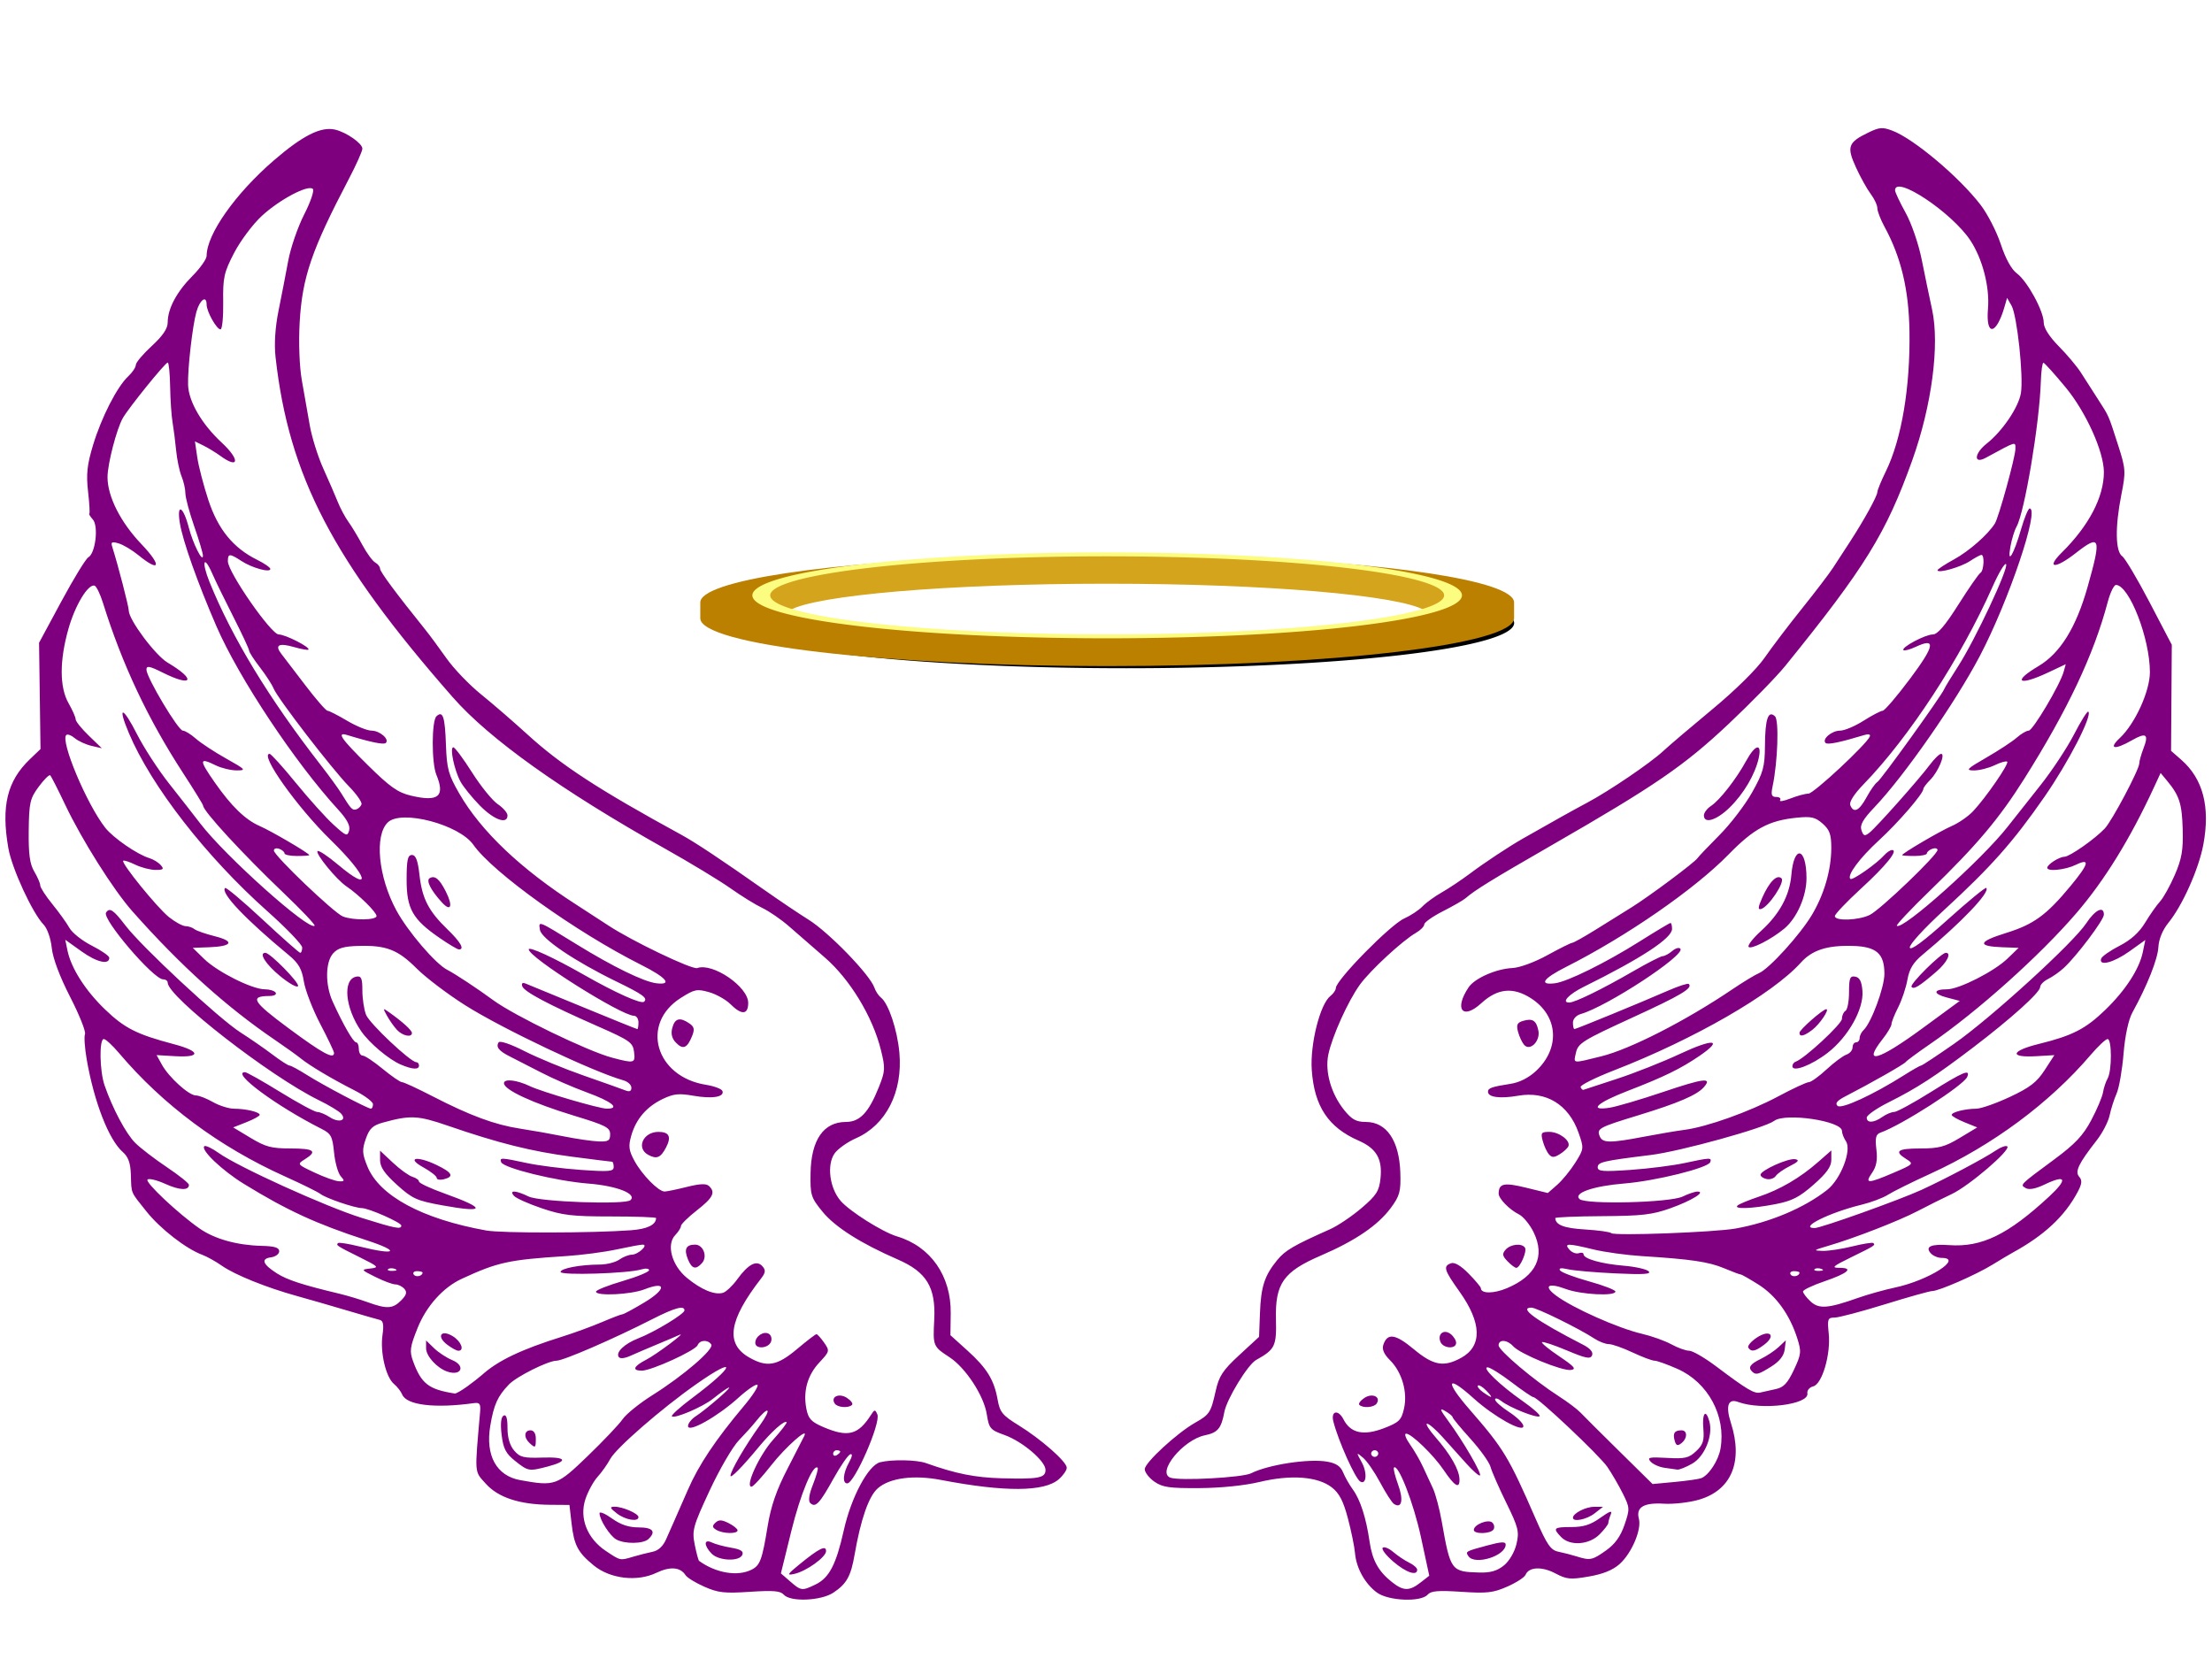
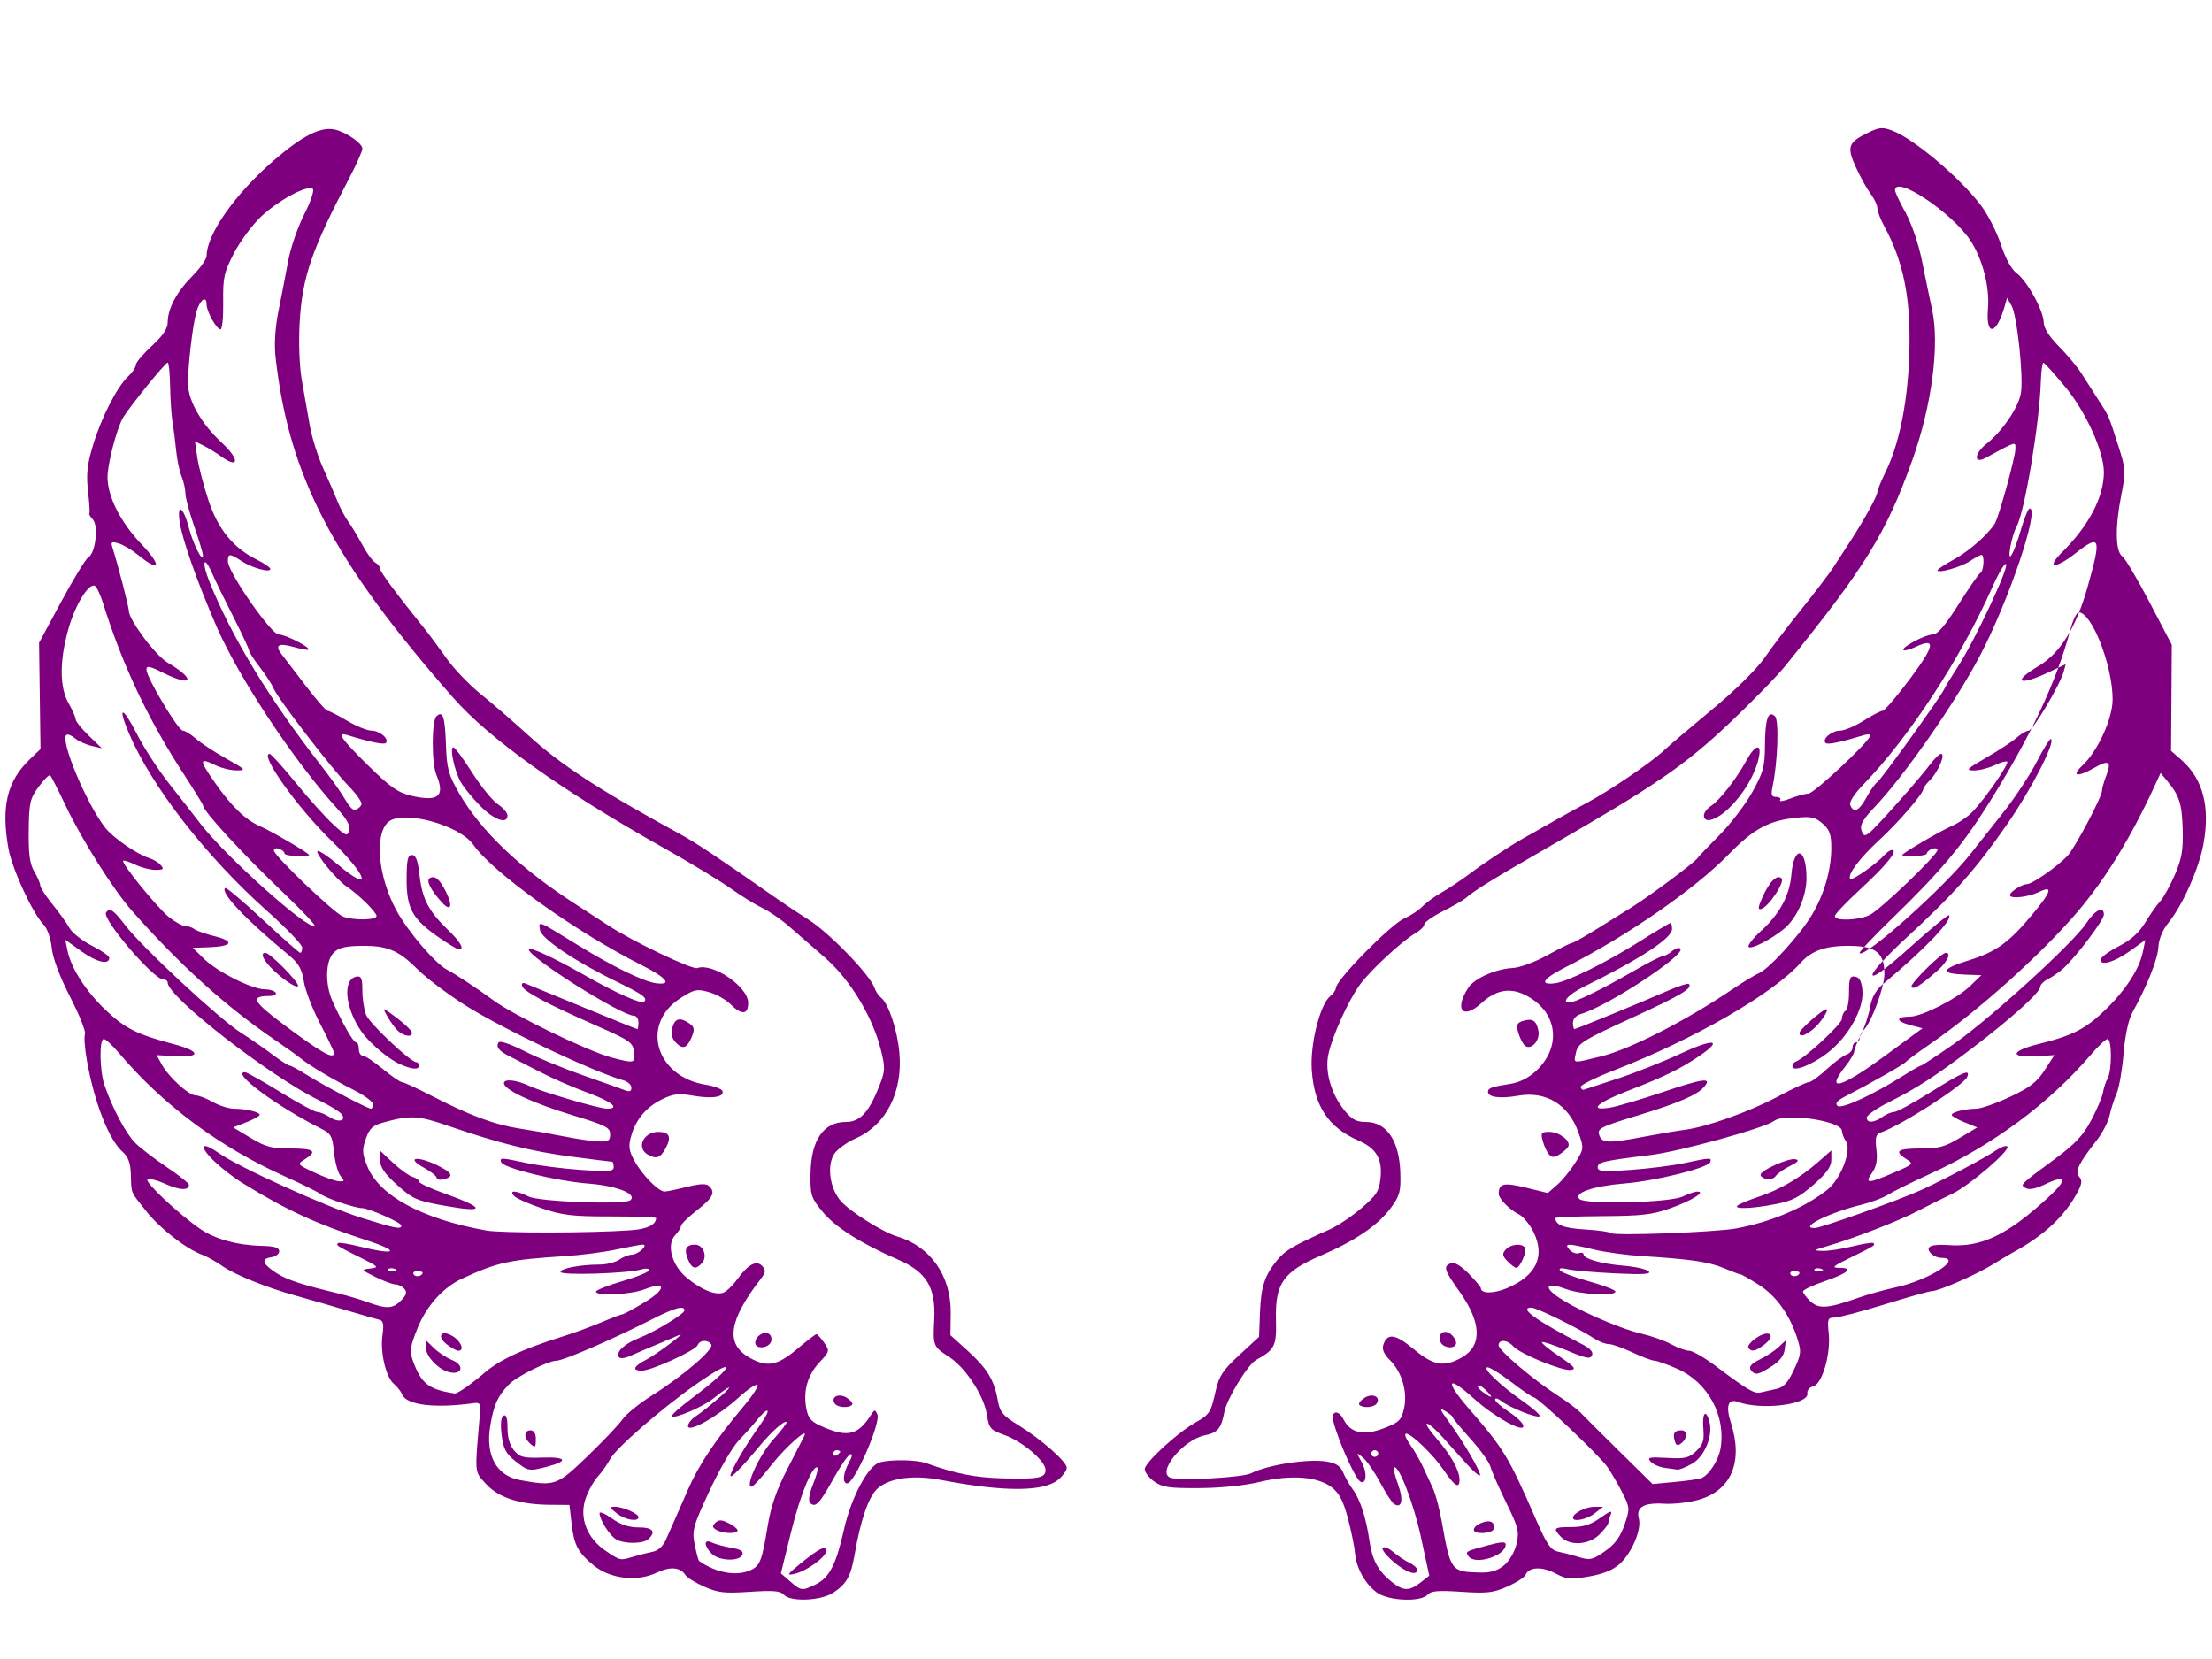
<svg xmlns="http://www.w3.org/2000/svg" xmlns:xlink="http://www.w3.org/1999/xlink" width="640" height="480">
  <title>angel_halo_with_wings</title>
  <defs>
    <symbol id="svg_32">
      <defs>
        <filter height="1.341" y="-0.171" width="1.185" x="-0.093" id="svg_18">
          <feGaussianBlur id="svg_31" stdDeviation="8.984" />
        </filter>
      </defs>
      <g id="svg_10">
-         <path fill="none" fill-rule="evenodd" stroke="#000000" stroke-width="5" marker-start="none" marker-mid="none" stroke-miterlimit="4" stroke-dashoffset="0" filter="url(#svg_18)" id="svg_17" d="m227.456,91.257a106.118,54.876 0 1 1-212.236,0a106.118,54.876 0 1 1212.236,0z" />
-         <path fill="url(#svg_16)" fill-rule="evenodd" stroke-width="5" marker-start="none" marker-mid="none" stroke-miterlimit="4" stroke-dashoffset="0" d="m86.063,6.684c-48.395,7.014 -84.062,30.539 -84.062,58.531l0,20c0,33.514 51.057,60.719 113.969,60.719c62.912,0 113.969,-27.205 113.969,-60.719l0,-20c0,-28.01 -35.715,-51.534 -84.156,-58.531c2.667,0.464 5.314,0.949 7.875,1.531c2.897,0.658 5.723,1.386 8.469,2.188c2.745,0.801 5.423,1.69 8,2.625c2.577,0.935 5.045,1.94 7.438,3c2.393,1.06 4.714,2.167 6.906,3.344c2.192,1.177 4.275,2.403 6.25,3.688c1.975,1.285 3.821,2.616 5.562,4c1.742,1.384 3.383,2.839 4.875,4.312c1.492,1.474 2.836,2.976 4.062,4.531c1.226,1.556 2.306,3.153 3.25,4.781c0.944,1.628 1.761,3.308 2.406,5c0.646,1.692 1.138,3.408 1.469,5.156c0.331,1.748 0.5,3.518 0.5,5.312c0,1.794 -0.169,3.565 -0.5,5.312c-0.331,1.748 -0.823,3.464 -1.469,5.156c-0.646,1.692 -1.462,3.372 -2.406,5c-0.944,1.628 -2.024,3.194 -3.25,4.75c-0.564,0.716 -1.254,1.395 -1.875,2.094c-9.868,17.57 -45.237,30.594 -87.375,30.594c-42.138,-0 -77.507,-13.023 -87.375,-30.594c-0.621,-0.699 -1.311,-1.378 -1.875,-2.094c-1.226,-1.556 -2.337,-3.122 -3.281,-4.75c-0.944,-1.628 -1.729,-3.308 -2.375,-5c-0.646,-1.692 -1.138,-3.408 -1.469,-5.156c-0.331,-1.748 -0.5,-3.518 -0.5,-5.312c0,-1.794 0.169,-3.565 0.5,-5.312c0.331,-1.748 0.823,-3.464 1.469,-5.156c0.646,-1.692 1.431,-3.372 2.375,-5c0.944,-1.628 2.055,-3.226 3.281,-4.781c1.226,-1.556 2.571,-3.057 4.062,-4.531c1.492,-1.474 3.133,-2.929 4.875,-4.312c1.741,-1.384 3.588,-2.715 5.562,-4c1.975,-1.285 4.058,-2.511 6.25,-3.688c2.192,-1.177 4.482,-2.283 6.875,-3.344c2.393,-1.06 4.892,-2.065 7.469,-3c2.577,-0.935 5.255,-1.824 8,-2.625c2.745,-0.801 5.572,-1.529 8.469,-2.188c2.54,-0.577 5.136,-1.07 7.781,-1.531z" id="svg_15" />
-         <path fill="url(#svg_14)" fill-rule="evenodd" stroke-width="5" marker-start="none" marker-mid="none" stroke-miterlimit="4" stroke-dashoffset="0" d="m86.063,6.684c-2.645,0.461 -5.241,0.954 -7.781,1.531c-2.897,0.658 -5.724,1.386 -8.469,2.188c-2.745,0.801 -5.423,1.69 -8,2.625c-2.577,0.935 -5.076,1.94 -7.469,3c-2.393,1.06 -4.683,2.167 -6.875,3.344c-2.192,1.177 -4.275,2.403 -6.25,3.688c-1.975,1.285 -3.821,2.616 -5.562,4c-1.742,1.384 -3.383,2.839 -4.875,4.312c-1.492,1.474 -2.836,2.976 -4.062,4.531c-1.226,1.556 -2.337,3.153 -3.281,4.781c-0.944,1.628 -1.729,3.308 -2.375,5c-0.646,1.692 -1.138,3.408 -1.469,5.156c-0.331,1.748 -0.5,3.518 -0.5,5.312c0,1.794 0.169,3.565 0.5,5.312c0.331,1.748 0.823,3.464 1.469,5.156c0.646,1.692 1.431,3.372 2.375,5c0.944,1.628 2.055,3.194 3.281,4.75c0.564,0.716 1.254,1.395 1.875,2.094c-0.603,-1.074 -1.155,-2.144 -1.562,-3.25c7.084,-19.203 44.225,-33.844 88.937,-33.844c44.713,0 81.854,14.641 88.937,33.844c-0.408,1.106 -0.959,2.176 -1.562,3.25c0.621,-0.699 1.311,-1.378 1.875,-2.094c1.226,-1.556 2.306,-3.122 3.25,-4.75c0.944,-1.628 1.761,-3.308 2.406,-5c0.646,-1.692 1.138,-3.408 1.469,-5.156c0.331,-1.748 0.5,-3.518 0.5,-5.312c0,-1.794 -0.169,-3.565 -0.5,-5.312c-0.331,-1.748 -0.823,-3.464 -1.469,-5.156c-0.646,-1.692 -1.462,-3.372 -2.406,-5c-0.944,-1.628 -2.024,-3.226 -3.25,-4.781c-1.226,-1.556 -2.571,-3.057 -4.062,-4.531c-1.492,-1.474 -3.133,-2.929 -4.875,-4.312c-1.741,-1.384 -3.588,-2.715 -5.562,-4c-1.975,-1.285 -4.058,-2.511 -6.25,-3.688c-2.192,-1.177 -4.514,-2.283 -6.906,-3.344c-2.393,-1.06 -4.86,-2.065 -7.438,-3c-2.577,-0.935 -5.255,-1.824 -8,-2.625c-2.745,-0.801 -5.572,-1.529 -8.469,-2.188c-2.561,-0.582 -5.208,-1.067 -7.875,-1.531c-9.519,-1.375 -19.48,-2.188 -29.813,-2.188c-10.365,0 -20.36,0.804 -29.906,2.188l0,0z" id="svg_13" />
-         <path fill="none" fill-rule="evenodd" stroke="url(#svg_12)" stroke-width="5" marker-start="none" marker-mid="none" stroke-miterlimit="4" stroke-dashoffset="0" d="m212.841,56.146a96.876,52.014 0 1 1-193.752,0a96.876,52.014 0 1 1193.752,0z" id="svg_11" />
-       </g>
+         </g>
    </symbol>
    <linearGradient id="svg_26">
      <stop stop-color="#f4e86c" id="svg_30" offset="0" />
      <stop stop-color="#f4e86c" offset="0.66" id="svg_29" />
      <stop stop-color="#d8b436" offset="0.837" id="svg_28" />
      <stop stop-color="#bc8000" id="svg_27" offset="1" />
    </linearGradient>
    <radialGradient gradientUnits="userSpaceOnUse" gradientTransform="matrix(-7.2141e-08, 0.704, -1.224, -1.25423e-07, 1198.8, 112.873)" r="113.969" fy="619.104" fx="260.426" cy="619.104" cx="260.426" id="svg_16" xlink:href="#svg_26" />
    <linearGradient id="svg_23">
      <stop stop-color="#f0e464" id="svg_25" offset="0" />
      <stop stop-color="#d4a41c" id="svg_24" offset="1" />
    </linearGradient>
    <radialGradient gradientUnits="userSpaceOnUse" gradientTransform="matrix(1.644, 1.31046e-06, -4.49005e-08, 0.659, 36.12, -92.32)" r="96.875" fy="509.161" fx="248.686" cy="509.161" cx="248.686" id="svg_14" xlink:href="#svg_23" />
    <linearGradient id="svg_20">
      <stop stop-color="#fcfc80" id="svg_22" offset="0" />
      <stop stop-color="#ecd450" id="svg_21" offset="1" />
    </linearGradient>
    <linearGradient y2="Infinity" x2="-0.519" y1="-Infinity" x1="-0.519" id="svg_12" xlink:href="#svg_20" />
  </defs>
  <g>
    <title>Layer 1</title>
-     <path fill="#7f007f" id="path2206" d="m226.763,461.382c-0.971,-1.096 -3.021,-1.268 -9.782,-0.821c-7.373,0.487 -9.19,0.285 -13.169,-1.468c-2.539,-1.118 -4.991,-2.615 -5.45,-3.328c-1.526,-2.373 -4.45,-2.613 -8.463,-0.695c-5.59,2.671 -13.404,1.735 -18.159,-2.176c-4.572,-3.761 -5.644,-5.807 -6.374,-12.168l-0.609,-5.3l-5.633,-0.042c-8.789,-0.065 -14.972,-2.094 -18.56,-6.091c-3.361,-3.745 -3.255,-2.417 -1.661,-20.732c0.209,-2.394 -0.094,-2.83 -1.798,-2.593c-11.307,1.573 -19.481,0.59 -20.741,-2.494c-0.366,-0.896 -1.443,-2.276 -2.392,-3.068c-2.335,-1.947 -4.024,-9.168 -3.305,-14.134c0.434,-2.999 0.219,-4.148 -0.825,-4.394c-0.777,-0.184 -5.099,-1.43 -9.605,-2.77c-4.506,-1.34 -10.958,-3.201 -14.338,-4.135c-8.799,-2.433 -17.916,-6.109 -21.693,-8.747c-1.792,-1.252 -4.327,-2.669 -5.633,-3.15c-4.715,-1.734 -12.203,-7.542 -16.208,-12.571c-4.716,-5.922 -4.313,-4.959 -4.506,-10.753c-0.108,-3.257 -0.762,-5.061 -2.33,-6.429c-4.033,-3.52 -8.29,-14.435 -10.433,-26.751c-0.579,-3.325 -0.807,-6.644 -0.507,-7.376c0.3,-0.731 -1.631,-5.566 -4.289,-10.744c-3.026,-5.893 -5.019,-11.209 -5.328,-14.212c-0.281,-2.729 -1.296,-5.624 -2.353,-6.716c-3.234,-3.339 -9.169,-16.209 -10.203,-22.127c-2.119,-12.123 -0.358,-19.417 6.207,-25.707l3.097,-2.968l-0.209,-15.375l-0.209,-15.375l6.466,-11.993c3.556,-6.596 7.064,-12.324 7.794,-12.729c2.051,-1.136 2.997,-9.029 1.31,-10.933c-0.769,-0.868 -1.234,-1.62 -1.033,-1.671c0.201,-0.051 0.04,-2.935 -0.357,-6.409c-0.574,-5.023 -0.281,-7.775 1.431,-13.433c2.447,-8.085 6.951,-16.893 10.192,-19.929c1.207,-1.131 2.195,-2.614 2.195,-3.296c0,-0.682 2.074,-3.146 4.609,-5.477c3.182,-2.925 4.609,-5.03 4.609,-6.798c0,-3.978 2.602,-8.878 7.129,-13.426c2.275,-2.286 4.137,-4.922 4.137,-5.858c0,-6.203 8.279,-17.968 19.409,-27.58c8.369,-7.228 13.656,-9.888 17.757,-8.935c3.267,0.759 7.896,3.985 7.896,5.502c0,0.715 -1.771,4.679 -3.937,8.809c-10.755,20.514 -13.457,28.399 -14.206,41.456c-0.335,5.842 -0.074,12.783 0.632,16.79c0.662,3.757 1.698,9.638 2.301,13.068c0.604,3.43 2.368,9.042 3.921,12.472c1.553,3.43 3.426,7.748 4.162,9.595c0.736,1.847 2.12,4.437 3.074,5.756c0.955,1.32 2.777,4.342 4.051,6.716c1.273,2.375 2.946,4.663 3.718,5.085c0.772,0.422 1.403,1.229 1.403,1.792c0,0.885 4.544,7.007 13.061,17.598c1.27,1.578 4.035,5.319 6.145,8.313c2.11,2.994 6.602,7.678 9.982,10.41c3.379,2.731 9.487,8.013 13.571,11.737c9.663,8.81 20.492,15.863 44.4,28.919c4.077,2.227 11.521,7.172 23.959,15.919c4.506,3.168 10.267,7.044 12.802,8.613c5.855,3.623 17.827,15.967 19.102,19.696c0.36,1.053 1.213,2.348 1.895,2.878c2.192,1.702 4.745,9.337 5.338,15.966c1.014,11.324 -3.839,20.895 -12.535,24.725c-2.489,1.095 -5.288,3.083 -6.221,4.417c-2.303,3.293 -1.44,10.015 1.761,13.716c2.624,3.035 12.141,9.034 16.284,10.265c9.743,2.894 15.71,11.435 15.563,22.274l-0.086,6.32l4.905,4.429c5.658,5.108 7.737,8.492 8.759,14.251c0.637,3.589 1.392,4.514 6.01,7.356c6.571,4.046 13.987,10.577 13.987,12.319c0,0.721 -1.037,2.218 -2.305,3.328c-4.189,3.667 -15.651,3.733 -34.116,0.194c-7.861,-1.506 -14.779,-0.594 -18.232,2.405c-2.627,2.28 -4.954,8.942 -6.756,19.341c-1.059,6.115 -2.298,8.325 -6.084,10.85c-3.599,2.401 -12.468,2.77 -14.392,0.598zm9.205,-2.946c3.957,-1.917 5.949,-5.748 8.183,-15.736c2.133,-9.534 7.067,-18.766 10.488,-19.626c3.386,-0.85 10.561,-0.721 13.251,0.238c8.675,3.092 14.207,4.198 22.036,4.406c10.582,0.282 12.577,-0.104 12.577,-2.432c0,-2.551 -6.677,-8.235 -11.848,-10.085c-4.164,-1.489 -4.495,-1.877 -5.151,-6.034c-0.85,-5.383 -6.119,-13.428 -10.803,-16.494c-4.754,-3.113 -4.788,-3.197 -4.397,-10.859c0.478,-9.352 -2.205,-13.777 -10.558,-17.41c-10.702,-4.655 -18.131,-9.372 -21.763,-13.818c-3.361,-4.114 -3.577,-4.812 -3.464,-11.185c0.171,-9.602 3.764,-14.79 10.242,-14.79c4.01,0 6.58,-2.715 9.504,-10.036c1.875,-4.693 1.92,-5.519 0.59,-10.858c-2.384,-9.574 -8.923,-20.354 -16.158,-26.639c-3.491,-3.032 -8.191,-7.123 -10.444,-9.09c-2.253,-1.968 -5.709,-4.343 -7.681,-5.279c-1.971,-0.935 -6.119,-3.497 -9.217,-5.693c-3.098,-2.196 -11.624,-7.361 -18.946,-11.477c-30.025,-16.878 -50.808,-31.706 -61.448,-43.842c-34.691,-39.565 -47.387,-63.944 -51.237,-98.38c-0.42,-3.758 -0.106,-8.632 0.866,-13.432c0.839,-4.143 2.099,-10.631 2.799,-14.417c0.7,-3.786 2.782,-9.831 4.626,-13.432c1.844,-3.601 2.969,-6.921 2.499,-7.376c-1.351,-1.311 -9.639,3.076 -14.777,7.821c-2.577,2.38 -6.169,7.177 -7.981,10.66c-2.95,5.668 -3.284,7.164 -3.178,14.248c0.065,4.353 -0.285,7.915 -0.776,7.915c-1.121,0 -4.018,-5.155 -4.018,-7.148c0,-2.861 -1.978,-1.454 -2.968,2.111c-1.146,4.127 -2.552,16.496 -2.4,21.112c0.158,4.803 3.974,11.349 9.721,16.674c5.349,4.957 5.072,7.813 -0.374,3.853c-1.343,-0.977 -3.549,-2.323 -4.902,-2.99l-2.46,-1.215l0.683,4.666c0.376,2.566 1.821,8.121 3.213,12.345c2.782,8.443 7.184,13.832 14.09,17.251c2.108,1.044 3.832,2.239 3.832,2.657c0,1.16 -5.295,-0.295 -8.351,-2.295c-3.413,-2.234 -3.938,-2.226 -3.938,0.058c0,3.154 12.529,21.189 14.72,21.189c1.935,0 9.265,3.755 8.581,4.396c-0.199,0.187 -2.066,-0.151 -4.15,-0.75c-4.422,-1.271 -5.673,-0.599 -3.676,1.976c0.783,1.009 3.927,5.122 6.988,9.14c3.061,4.018 5.925,7.305 6.365,7.305c0.44,0 2.981,1.296 5.646,2.879c2.664,1.583 5.85,2.878 7.079,2.878c2.389,0 5.281,2.497 4.135,3.571c-0.596,0.558 -4.404,-0.224 -11.123,-2.286c-3.238,-0.993 -1.868,1.009 5.997,8.766c6.338,6.251 8.609,7.855 12.396,8.755c7.947,1.891 9.971,0.234 7.368,-6.031c-1.412,-3.397 -1.393,-15.6 0.026,-16.929c1.849,-1.732 2.459,0.101 2.744,8.234c0.244,6.96 0.711,8.664 3.877,14.149c6.294,10.904 17.856,21.872 33.904,32.163c2.817,1.806 6.964,4.5 9.218,5.987c6.8,4.488 24.24,12.843 25.707,12.316c4.482,-1.611 14.746,5.392 14.746,10.06c0,3.476 -1.893,3.617 -5.137,0.382c-1.332,-1.328 -4.134,-2.895 -6.226,-3.482c-3.473,-0.975 -4.185,-0.827 -8.163,1.695c-11.743,7.444 -7.309,22.779 7.259,25.109c2.434,0.389 4.602,1.205 4.818,1.812c0.619,1.74 -2.97,2.317 -8.447,1.358c-4.163,-0.728 -5.675,-0.569 -8.806,0.927c-4.687,2.24 -7.742,5.788 -9.124,10.598c-0.883,3.072 -0.729,4.299 0.918,7.323c2.201,4.043 6.968,8.891 8.724,8.873c0.628,-0.006 3.52,-0.605 6.429,-1.33c3.806,-0.949 5.599,-1.027 6.401,-0.276c1.966,1.842 1.212,3.363 -3.496,7.05c-2.535,1.985 -4.609,4.023 -4.609,4.53c0,0.506 -0.736,1.683 -1.637,2.615c-2.66,2.754 -1.019,8.791 3.372,12.403c4.161,3.423 8.055,5.03 10.434,4.309c0.911,-0.277 2.77,-2.038 4.131,-3.914c3.192,-4.401 5.605,-5.651 7.273,-3.768c1.006,1.136 0.924,1.849 -0.416,3.578c-9.353,12.077 -10.366,18.842 -3.415,22.813c5.154,2.944 8.071,2.433 13.838,-2.425c2.819,-2.375 5.351,-4.317 5.626,-4.317c0.275,0 1.271,1.102 2.213,2.449c1.661,2.374 1.619,2.548 -1.368,5.736c-3.462,3.694 -4.767,8.384 -3.747,13.474c0.57,2.849 1.414,3.74 4.978,5.256c7.043,2.996 9.977,2.246 13.664,-3.493c1.079,-1.68 1.238,-1.698 1.882,-0.203c1.052,2.44 -6.602,19.955 -8.72,19.955c-1.462,0 -1.206,-2.961 0.525,-6.07c0.933,-1.675 1.071,-2.575 0.363,-2.354c-0.631,0.197 -2.811,3.356 -4.845,7.02c-4.037,7.273 -5.216,8.52 -6.722,7.11c-0.641,-0.601 -0.369,-2.508 0.77,-5.387c0.97,-2.451 1.581,-4.628 1.358,-4.837c-1.306,-1.223 -4.99,7.616 -7.61,18.257l-3.029,12.299l2.685,2.332c3.159,2.744 3.428,2.776 7.348,0.877zm-4.642,-5.832c5.673,-4.627 7.681,-5.628 7.681,-3.829c0,1.745 -5.724,5.852 -9.218,6.613c-2.236,0.487 -2.042,0.135 1.537,-2.784zm10.186,-46.525c-1.288,-1.952 1.265,-3.118 3.547,-1.62c1.17,0.768 1.823,1.681 1.451,2.03c-1.066,0.999 -4.241,0.739 -4.998,-0.41zm-22.988,-17.548c0,-1.888 2.399,-3.499 3.91,-2.625c0.704,0.408 0.985,1.463 0.624,2.344c-0.789,1.925 -4.534,2.157 -4.534,0.281zm-19.491,-24.184c-1.192,-2.937 -0.556,-4.237 2.072,-4.237c2.379,0 3.682,3.442 2.016,5.323c-1.795,2.026 -2.95,1.719 -4.088,-1.086zm-11.489,-30.221c-3.565,-1.941 -1.47,-6.637 2.961,-6.637c3.116,0 3.815,1.412 2.218,4.483c-1.568,3.011 -2.723,3.492 -5.179,2.154zm8.024,-32.452c-1.173,-1.215 -1.508,-2.584 -1.05,-4.295c0.742,-2.769 2.201,-3.149 4.924,-1.283c1.442,0.987 1.593,1.72 0.771,3.744c-1.401,3.452 -2.618,3.933 -4.645,1.834zm-56.709,-68.58c-2.277,-2.314 -4.809,-5.444 -5.626,-6.956c-1.812,-3.35 -3.185,-9.954 -2.063,-9.916c0.448,0.015 2.889,3.297 5.423,7.294c2.535,3.997 5.876,8.116 7.425,9.153c1.549,1.037 2.817,2.503 2.817,3.259c0,2.693 -3.901,1.307 -7.976,-2.834zm78.588,221.067c2.466,-1.236 3.064,-2.845 4.64,-12.499c0.964,-5.909 2.561,-10.533 5.797,-16.79c2.456,-4.749 4.635,-9.002 4.841,-9.45c1.234,-2.68 -5.481,3.293 -9.573,8.515c-2.678,3.417 -5.253,6.212 -5.723,6.212c-1.94,0 2.288,-9.179 6.26,-13.592c2.351,-2.612 4.109,-4.903 3.907,-5.09c-0.641,-0.597 -4.346,2.707 -8.038,7.168c-4.789,5.787 -8.203,9.261 -8.203,8.348c0,-1.384 4.305,-8.782 8.487,-14.584c3.674,-5.097 2.599,-5.891 -1.298,-0.959c-0.834,1.055 -2.989,3.447 -4.788,5.314c-1.8,1.868 -5.605,8.414 -8.456,14.547c-4.801,10.332 -5.117,11.478 -4.296,15.598c0.488,2.445 1.058,4.569 1.267,4.72c4.89,3.529 11.124,4.574 15.176,2.542zm-11.566,-4.659c-2.304,-2.386 -2.245,-4.336 0.097,-3.203c0.986,0.477 3.5,1.156 5.586,1.508c2.757,0.466 3.637,1.025 3.219,2.046c-0.826,2.017 -6.843,1.78 -8.902,-0.351zm1.386,-6.855c-1.203,-0.713 -1.262,-1.154 -0.277,-2.077c0.985,-0.923 1.8,-0.897 3.832,0.122c1.42,0.712 2.581,1.653 2.581,2.092c0,1.079 -4.241,0.985 -6.136,-0.137zm-23.972,7.729c1.633,-0.484 4.121,-1.114 5.529,-1.401c1.669,-0.34 3.036,-1.621 3.927,-3.678c0.751,-1.735 1.763,-4.019 2.25,-5.074c0.486,-1.056 2.286,-5.157 4,-9.115c3.135,-7.239 8.022,-14.55 16.339,-24.442c2.474,-2.942 4.191,-5.636 3.817,-5.986c-0.374,-0.351 -2.859,1.333 -5.521,3.741c-6.046,5.468 -14.571,10.254 -14.571,8.18c0,-0.781 1.037,-2.078 2.305,-2.881c1.267,-0.804 4.378,-3.285 6.913,-5.513c4.469,-3.929 3.139,-3.582 -2.049,0.533c-2.977,2.362 -11.032,5.798 -11.834,5.048c-0.301,-0.282 2.354,-2.677 5.9,-5.322c12.393,-9.245 13.324,-12.53 1.124,-3.967c-10.082,7.077 -23.181,18.475 -24.871,21.643c-0.801,1.501 -2.436,3.809 -3.633,5.128c-1.197,1.32 -2.785,4.219 -3.53,6.444c-1.836,5.486 0.487,11.415 5.883,15.011c4.322,2.881 4.057,2.826 8.022,1.651zm-4.968,-4.953c-1.844,-1.006 -4.865,-5.725 -4.865,-7.6c0,-0.581 1.624,0.104 3.608,1.522c2.518,1.8 4.839,2.579 7.681,2.579c4.15,0 5.166,1.209 2.844,3.384c-1.489,1.395 -6.802,1.461 -9.268,0.115zm0.113,-7.567c-1.974,-1.54 -2.097,-1.893 -0.673,-1.919c2.287,-0.042 6.961,1.973 6.961,3.001c0,1.486 -3.846,0.824 -6.288,-1.082zm-8.396,-16.582c4.515,-4.353 9.057,-9.144 10.093,-10.646c1.035,-1.502 4.911,-4.632 8.613,-6.957c8.992,-5.646 17.925,-13.334 17.044,-14.67c-0.967,-1.465 -3.324,-1.343 -3.958,0.206c-0.638,1.557 -13.356,7.361 -16.13,7.361c-2.96,0 -2.438,-1.257 1.326,-3.197c2.948,-1.52 12.045,-8.353 9.473,-7.117c-0.563,0.271 -3.328,1.449 -6.145,2.617c-2.816,1.169 -6.384,2.696 -7.928,3.394c-1.723,0.78 -3.042,0.913 -3.416,0.346c-0.915,-1.386 1.679,-3.841 5.712,-5.407c4.684,-1.819 13.313,-7.047 13.313,-8.067c0,-1.539 -2.823,-0.768 -9.319,2.542c-11.335,5.776 -25.712,12.006 -27.741,12.02c-2.418,0.017 -11.536,4.578 -13.731,6.868c-3.282,3.424 -4.357,5.805 -5.396,11.948c-1.455,8.601 1.783,14.49 8.649,15.729c10.07,1.818 10.634,1.617 19.541,-6.97zm-20.981,1.439c-2.706,-2.146 -3.439,-3.554 -3.928,-7.546c-0.388,-3.169 -0.194,-5.143 0.549,-5.573c0.786,-0.455 1.151,0.689 1.151,3.602c0,2.752 0.686,5.061 1.931,6.502c1.689,1.954 2.721,2.207 8.254,2.023c6.938,-0.23 7.548,1.004 1.299,2.63c-5.275,1.373 -5.513,1.331 -9.256,-1.638zm4.121,-5.229c-1.708,-1.601 -1.536,-3.646 0.308,-3.646c0.955,0 1.536,0.906 1.536,2.399c0,2.735 -0.148,2.835 -1.844,1.247zm89.919,2.534c0,-0.233 -0.461,-0.423 -1.024,-0.423c-0.563,0 -1.024,0.457 -1.024,1.016c0,0.559 0.461,0.749 1.024,0.423c0.563,-0.326 1.024,-0.783 1.024,-1.016zm-107.928,-18.872c1.625,-1.176 3.565,-2.688 4.312,-3.361c4.582,-4.131 11.33,-7.348 23.222,-11.071c3.379,-1.058 8.536,-2.944 11.458,-4.19c2.922,-1.246 5.594,-2.266 5.938,-2.266c0.343,0 3.197,-1.542 6.341,-3.426c6.396,-3.833 6.417,-6.291 0.032,-3.792c-3.93,1.538 -14.04,2.021 -14.04,0.671c0,-0.435 3.457,-1.806 7.681,-3.047c4.225,-1.242 7.681,-2.663 7.681,-3.16c0,-0.501 -1.023,-0.594 -2.304,-0.208c-3.865,1.165 -23.299,1.768 -23.299,0.724c0,-1.046 5.71,-2.127 11.325,-2.143c2.005,-0.006 4.54,-0.644 5.633,-1.419c1.094,-0.775 2.738,-1.423 3.655,-1.439c1.844,-0.034 4.938,-2.909 3.131,-2.909c-0.598,0 -3.995,0.628 -7.551,1.395c-3.555,0.767 -10.151,1.632 -14.657,1.921c-16.555,1.063 -19.699,1.749 -30.134,6.57c-5.382,2.487 -10.223,7.876 -12.769,14.212c-2.217,5.519 -2.383,6.732 -1.313,9.646c2.393,6.522 4.502,8.152 12.074,9.332c0.346,0.054 1.959,-0.864 3.584,-2.04zm-5.75,-4.3c-2.982,-1.013 -6.145,-4.477 -6.145,-6.731l0,-2.28l2.304,2.236c1.267,1.23 3.608,2.77 5.201,3.421c4.006,1.639 2.744,4.749 -1.36,3.354zm-0.05,-7.798c-3.185,-2.416 -1.765,-4.522 1.639,-2.433c2.424,1.488 3.455,4.197 1.596,4.197c-0.501,0 -1.956,-0.794 -3.235,-1.764zm-13.323,-12.79c1.562,-1.57 1.792,-2.395 0.939,-3.358c-0.622,-0.702 -1.784,-1.277 -2.583,-1.277c-0.798,0 -3.391,-0.964 -5.763,-2.142c-4.227,-2.101 -4.256,-2.149 -1.481,-2.464c2.611,-0.296 2.373,-0.548 -3.073,-3.25c-6.664,-3.306 -6.939,-3.485 -6.282,-4.102c0.261,-0.244 2.988,0.183 6.06,0.948c10.917,2.722 12.248,1.502 2,-1.834c-14.347,-4.671 -22.825,-8.573 -35.332,-16.262c-6.258,-3.847 -12.544,-9.832 -11.427,-10.879c0.34,-0.319 2.225,0.57 4.19,1.974c5.619,4.014 30.856,15.472 41.272,18.737c9.927,3.112 11.539,3.424 11.539,2.238c0,-0.863 -9.414,-5.025 -11.411,-5.045c-2.069,-0.021 -10.388,-2.856 -11.956,-4.075c-0.75,-0.584 -5.362,-2.862 -10.249,-5.064c-19.086,-8.6 -35.33,-20.679 -48.116,-35.779c-1.862,-2.2 -3.821,-3.999 -4.352,-3.999c-1.355,0 -1.207,9.239 0.214,13.364c2.312,6.713 6.204,14.021 8.892,16.695c1.501,1.493 5.61,4.645 9.13,7.004c3.521,2.359 6.401,4.663 6.401,5.12c0,1.714 -2.698,1.598 -6.89,-0.294c-2.381,-1.075 -4.675,-1.632 -5.096,-1.237c-0.81,0.759 8.955,9.932 15.13,14.213c4.328,3 10.78,4.797 17.852,4.973c3.809,0.094 5.121,0.495 5.121,1.566c0,0.791 -1.063,1.58 -2.363,1.753c-3.026,0.402 -2.436,2.017 1.693,4.639c3.011,1.912 7.354,3.326 18.081,5.889c2.254,0.539 5.939,1.646 8.194,2.462c5.561,2.013 7.246,1.923 9.67,-0.514zm6.204,-8.05c0,-0.232 -0.719,-0.423 -1.597,-0.423c-0.878,0 -1.307,0.439 -0.953,0.975c0.584,0.887 2.55,0.461 2.55,-0.552zm-8.001,-1.078c-0.74,-0.277 -1.623,-0.243 -1.963,0.076c-0.341,0.318 0.264,0.545 1.344,0.504c1.193,-0.046 1.436,-0.274 0.619,-0.58zm68.288,-11.18c4.74,-0.352 7.225,-1.551 7.29,-3.516c0.008,-0.264 -5.861,-0.479 -13.042,-0.479c-11.282,0 -14.004,-0.32 -20.016,-2.351c-3.827,-1.293 -7.455,-2.913 -8.062,-3.598c-1.533,-1.731 0.485,-1.64 4.266,0.192c3.202,1.551 27.964,2.429 29.437,1.044c1.945,-1.829 -3.96,-4.149 -12.215,-4.798c-9.326,-0.734 -24.593,-4.491 -25.202,-6.202c-0.482,-1.356 -0.031,-1.34 7.468,0.27c3.38,0.726 10.408,1.615 15.618,1.977c8.236,0.571 9.474,0.46 9.474,-0.854c0,-0.831 -0.215,-1.511 -0.477,-1.511c-0.262,0 -5.523,-0.659 -11.69,-1.465c-11.607,-1.517 -21.142,-3.901 -35.793,-8.949c-8.685,-2.993 -10.871,-3.102 -18.742,-0.933c-3.027,0.834 -3.958,1.709 -5.017,4.714c-1.114,3.162 -1.049,4.305 0.456,7.995c3.478,8.532 15.855,15.202 34.394,18.535c4.467,0.803 30.695,0.759 41.853,-0.071zm-54.615,-7.214c-7.368,-1.34 -8.625,-1.91 -13.058,-5.912c-3.603,-3.254 -4.904,-5.154 -4.904,-7.163l0,-2.735l3.733,3.497c2.054,1.924 4.589,3.752 5.633,4.063c1.045,0.31 1.899,0.929 1.899,1.374c0,0.446 3.342,2.006 7.425,3.467c12.21,4.369 11.923,5.71 -0.728,3.409zm-1.576,-7.937c0,-0.496 -1.722,-1.854 -3.827,-3.018c-5.13,-2.835 -1.949,-3.458 3.75,-0.735c4.612,2.205 5.221,3.395 2.125,4.153c-1.126,0.276 -2.048,0.096 -2.048,-0.4zm-27.782,-0.505c-0.773,-0.873 -1.636,-3.954 -1.918,-6.847c-0.452,-4.639 -0.876,-5.445 -3.584,-6.811c-13.161,-6.636 -26.366,-16.417 -22.165,-16.417c0.483,0 5.082,2.591 10.221,5.757c5.138,3.166 9.941,5.756 10.672,5.756c0.731,0 2.354,0.673 3.607,1.495c2.651,1.74 5.067,0.981 3.284,-1.031c-0.626,-0.707 -3.529,-2.455 -6.451,-3.885c-14.178,-6.938 -43.717,-29.911 -43.717,-34c0,-0.526 -0.598,-0.956 -1.328,-0.956c-2.785,0 -17.724,-17.476 -16.511,-19.315c1.031,-1.563 2.129,-0.834 5.606,3.724c4.759,6.239 27.079,26.987 33.287,30.943c2.784,1.774 6.952,4.658 9.263,6.409c2.311,1.751 4.532,3.184 4.936,3.184c0.404,0 2.661,1.219 5.015,2.708c4.732,2.993 17.582,9.765 18.529,9.765c0.331,0 0.602,-0.579 0.602,-1.287c0,-0.707 -2.42,-2.516 -5.377,-4.02c-6.592,-3.351 -12.89,-7.102 -15.618,-9.302c-1.126,-0.908 -4.444,-3.282 -7.373,-5.275c-14.145,-9.624 -27.324,-21.515 -41.232,-37.203c-5.496,-6.199 -14.603,-20.637 -19.451,-30.838c-2.099,-4.417 -4.053,-8.252 -4.341,-8.522c-0.288,-0.27 -1.781,1.208 -3.317,3.284c-2.526,3.415 -2.803,4.63 -2.901,12.73c-0.082,6.746 0.315,9.665 1.61,11.833c0.945,1.583 1.722,3.385 1.725,4.004c0.004,0.619 1.579,3.056 3.501,5.415c1.922,2.36 4.147,5.456 4.945,6.882c0.797,1.425 3.718,3.739 6.49,5.142c2.772,1.403 5.041,2.975 5.041,3.493c0,2.149 -3.6,1.326 -8.02,-1.835l-4.718,-3.374l0.635,3.089c1.054,5.13 5.196,11.624 10.913,17.11c5.642,5.413 9.159,7.184 19.909,10.025c7.726,2.041 7.894,3.91 0.312,3.463l-5.34,-0.315l1.53,2.772c2.015,3.651 7.793,8.89 9.809,8.895c0.879,0.002 3.107,0.865 4.951,1.919c1.844,1.053 4.609,1.921 6.145,1.928c3.456,0.016 7.402,0.965 7.395,1.778c-0.003,0.334 -1.731,1.287 -3.841,2.118l-3.835,1.51l5.065,3.047c4.32,2.599 6.014,3.047 11.521,3.047c6.85,0 7.893,0.785 4.152,3.128c-2.283,1.43 -2.258,1.465 2.816,3.854c2.816,1.325 5.984,2.455 7.038,2.511c1.67,0.088 1.736,-0.104 0.512,-1.485l0,0zm77.965,-12.121c0,-1.936 -1.236,-2.571 -10.498,-5.386c-11.961,-3.636 -20.226,-7.469 -20.226,-9.381c0,-1.37 3.747,-0.949 7.467,0.838c3.403,1.636 20.107,6.529 22.288,6.529c4.005,0 1.473,-2.064 -5.772,-4.704c-3.956,-1.443 -9.934,-4.049 -13.284,-5.792c-3.35,-1.744 -7.349,-3.792 -8.887,-4.553c-3.262,-1.614 -4.229,-2.806 -3.353,-4.134c0.369,-0.559 3.464,0.49 7.486,2.536c3.771,1.919 11.465,5.096 17.098,7.059c5.632,1.963 11.047,3.89 12.033,4.283c1.261,0.501 1.792,0.275 1.792,-0.764c0,-0.813 -1.037,-1.77 -2.304,-2.128c-8.859,-2.504 -35.161,-14.989 -45.838,-21.759c-5.087,-3.225 -11.38,-7.998 -13.985,-10.607c-5.419,-5.428 -8.788,-6.743 -16.731,-6.53c-4.312,0.115 -6.053,0.617 -7.425,2.141c-2.278,2.529 -2.345,9.131 -0.142,13.977c3.017,6.636 5.978,11.786 6.778,11.786c0.434,0 0.789,0.864 0.789,1.919c0,1.055 0.506,1.919 1.123,1.919c0.618,0 3.217,1.727 5.777,3.838c2.56,2.11 5.072,3.837 5.582,3.837c0.511,0 4.478,1.832 8.817,4.07c10.847,5.596 18.062,8.268 25.299,9.37c3.38,0.514 9.141,1.535 12.802,2.269c3.661,0.733 8.155,1.384 9.985,1.447c2.821,0.097 3.329,-0.221 3.329,-2.08zm-60.569,-20.156c-3.474,-1.484 -9.061,-6.186 -11.448,-9.633c-4.723,-6.823 -5.45,-15.087 -1.391,-15.819c1.403,-0.253 1.718,0.483 1.718,4.015c0,2.379 0.48,5.541 1.066,7.026c0.992,2.516 12.845,13.692 14.552,13.722c0.423,0.007 0.768,0.444 0.768,0.972c0,1.254 -1.908,1.152 -5.265,-0.283zm-1.101,-10.031c-0.86,-0.923 -2.159,-2.758 -2.887,-4.077c-1.258,-2.281 -1.226,-2.33 0.637,-1.005c3.918,2.786 6.568,5.194 6.568,5.969c0,1.401 -2.706,0.845 -4.318,-0.887zm68.59,6.385c-0.333,-2.732 -1.178,-3.329 -10.554,-7.456c-14.296,-6.292 -21.248,-9.979 -21.787,-11.554c-0.296,-0.865 0.049,-1.15 0.958,-0.79c0.781,0.31 8.298,3.401 16.704,6.869c8.407,3.469 15.435,6.306 15.618,6.306c0.184,0 0.334,-0.863 0.334,-1.919c0,-1.055 -0.576,-1.923 -1.281,-1.929c-3.707,-0.03 -30.467,-16.901 -30.467,-19.208c0,-0.946 7.262,2.394 15.874,7.301c9.232,5.26 16.682,8.602 17.49,7.845c1.135,-1.063 -0.282,-2.099 -8.022,-5.863c-12.002,-5.837 -21.707,-12.395 -22.1,-14.934c-0.416,-2.684 -0.756,-2.818 10.583,4.168c10.494,6.466 19.441,10.835 23.101,11.282c4.786,0.583 2.947,-1.636 -4.422,-5.338c-18.822,-9.456 -42.9,-26.686 -48.519,-34.719c-4.097,-5.859 -20.739,-10.253 -24.717,-6.527c-3.967,3.717 -2.823,15.782 2.416,25.466c3.311,6.122 11.348,15.511 14.761,17.244c2.245,1.141 8.707,5.408 13.325,8.799c6.053,4.446 27.358,14.751 34.297,16.59c6.511,1.726 6.808,1.65 6.408,-1.633zm-56.205,-32.954c-7.861,-5.404 -9.603,-8.461 -9.603,-16.845c0,-5.757 0.307,-7.196 1.536,-7.196c1.123,0 1.71,1.548 2.183,5.757c0.771,6.86 2.626,10.472 8.086,15.742c3.821,3.689 5.061,5.876 3.301,5.821c-0.423,-0.013 -2.899,-1.489 -5.503,-3.279zm0.618,-10.312c-3.236,-3.536 -4.668,-6.374 -3.543,-7.025c1.504,-0.871 2.814,0.213 4.658,3.854c2.137,4.219 1.501,6.029 -1.115,3.171zm-31.216,43.551c0,-0.421 -1.799,-4.203 -3.997,-8.405c-2.198,-4.202 -4.331,-9.725 -4.739,-12.274c-0.584,-3.648 -1.523,-5.281 -4.407,-7.666c-12.545,-10.373 -19.817,-18.045 -18.381,-19.391c0.291,-0.272 5.176,3.837 10.856,9.132c5.68,5.295 10.58,9.627 10.889,9.627c0.309,0 0.562,-0.688 0.562,-1.528c0,-0.841 -4.546,-5.578 -10.102,-10.528c-17.736,-15.798 -33.588,-36.196 -40.057,-51.541c-3.412,-8.095 -1.771,-7.812 2.404,0.415c1.97,3.88 6.142,10.293 9.271,14.251c3.13,3.958 7.177,9.139 8.993,11.513c7.256,9.485 31.443,31.111 33.08,29.578c0.264,-0.248 -3.785,-4.521 -8.999,-9.497c-11.893,-11.351 -23.266,-23.702 -23.266,-25.268c0,-0.276 -2.607,-4.511 -5.793,-9.41c-10.195,-15.679 -17.618,-31.442 -23.151,-49.159c-0.816,-2.613 -1.919,-4.887 -2.451,-5.053c-1.858,-0.58 -5.608,5.612 -7.558,12.478c-2.612,9.199 -2.6,16.936 0.035,21.541c1.127,1.969 2.048,4.06 2.048,4.646c0,0.587 1.706,2.713 3.792,4.725l3.792,3.658l-3.024,-0.707c-1.663,-0.389 -3.833,-1.391 -4.823,-2.226c-0.989,-0.835 -2.09,-1.245 -2.447,-0.911c-1.79,1.677 5.92,20.033 11.271,26.835c2.317,2.946 9.31,7.764 12.757,8.788c1.128,0.336 2.611,1.241 3.294,2.012c1.037,1.171 0.79,1.402 -1.495,1.402c-1.505,0 -4.139,-0.679 -5.853,-1.51c-1.714,-0.83 -3.292,-1.345 -3.507,-1.144c-0.673,0.631 9.819,13.561 13.216,16.287c1.781,1.43 3.953,2.617 4.826,2.639c0.873,0.021 2.025,0.407 2.56,0.857c0.535,0.45 3.187,1.376 5.894,2.058c5.863,1.478 5.096,2.942 -1.671,3.188l-4.694,0.17l3.282,3.206c3.838,3.749 13.891,8.789 17.531,8.789c1.391,0 2.814,0.432 3.162,0.96c0.351,0.532 -0.419,0.966 -1.732,0.974c-5.91,0.036 -4.997,1.583 5.535,9.382c9.762,7.228 13.095,9.037 13.095,7.107zm-15.643,-22.271c-4.176,-3.443 -6.231,-6.706 -4.225,-6.706c1.358,0 9.812,8.594 9.451,9.608c-0.214,0.601 -2.555,-0.699 -5.227,-2.902zm27.933,-17.355c0,-1.108 -5.191,-6.218 -8.725,-8.59c-2.856,-1.917 -9.066,-9.507 -8.337,-10.19c0.328,-0.307 2.968,1.44 5.867,3.882c10.22,8.607 8.746,3.45 -2.009,-7.034c-9.783,-9.536 -20.751,-24.985 -17.738,-24.985c0.416,0 3.835,3.778 7.597,8.395c3.763,4.617 8.648,10.045 10.858,12.061c3.697,3.374 4.061,3.51 4.564,1.705c0.378,-1.353 -0.62,-3.236 -3.213,-6.065c-12.49,-13.627 -28.718,-38.079 -35.198,-53.034c-5.457,-12.595 -9.756,-24.73 -10.576,-29.851c-0.94,-5.876 0.97,-4.912 2.588,1.304c1.213,4.661 4.038,10.298 4.103,8.188c0.02,-0.643 -1.116,-4.476 -2.524,-8.517c-1.408,-4.042 -2.56,-8.344 -2.56,-9.562c0,-1.217 -0.498,-3.429 -1.107,-4.914c-0.609,-1.486 -1.316,-4.86 -1.57,-7.499c-0.255,-2.638 -0.722,-6.308 -1.039,-8.155c-0.317,-1.847 -0.631,-6.488 -0.698,-10.314c-0.067,-3.825 -0.38,-6.956 -0.696,-6.956c-0.711,0 -11.312,13.109 -13.001,16.076c-1.791,3.148 -4.419,13.298 -4.419,17.067c0,5.613 3.766,13.062 9.803,19.387c5.973,6.258 5.451,8.36 -0.806,3.247c-1.85,-1.512 -4.446,-3.065 -5.77,-3.453c-2.021,-0.591 -2.315,-0.42 -1.839,1.07c1.623,5.087 4.757,17.183 4.757,18.36c0,2.664 7.688,12.96 11.25,15.066c8.358,4.943 7.286,7.226 -1.368,2.915c-3.93,-1.958 -4.761,-2.109 -4.761,-0.867c0,2.226 9.195,17.63 10.524,17.63c0.628,0 2.319,1.04 3.758,2.31c1.439,1.271 5.381,3.86 8.761,5.754c5.683,3.185 5.914,3.444 3.072,3.441c-1.69,-0.002 -4.392,-0.649 -6.006,-1.437c-4.903,-2.396 -4.959,-1.705 -0.395,4.853c4.793,6.886 8.882,10.864 13.021,12.665c3.45,1.501 14.375,7.91 14.375,8.433c0,0.136 -1.613,0.248 -3.584,0.248c-1.972,0 -3.585,-0.343 -3.585,-0.761c0,-0.419 -0.691,-1.009 -1.536,-1.313c-0.845,-0.304 -1.536,-0.079 -1.536,0.5c0,1.441 17.424,18.084 19.971,19.076c3.032,1.18 9.729,1.087 9.729,-0.136l0,0zm-4.348,-32.298c0.213,-0.6 -1.425,-2.947 -3.64,-5.216c-4.954,-5.075 -20.612,-25.413 -21.786,-28.3c-0.472,-1.159 -2.261,-3.923 -3.976,-6.141c-1.715,-2.218 -3.119,-4.393 -3.119,-4.832c0,-0.439 -2.034,-4.8 -4.521,-9.69c-2.487,-4.89 -5.258,-10.577 -6.158,-12.637c-2.459,-5.625 -3.15,-3.403 -0.771,2.48c6.518,16.122 17.225,33.746 32.164,52.945c2.408,3.094 5.077,6.764 5.932,8.155c2.823,4.593 3.232,5.032 4.365,4.678c0.617,-0.192 1.297,-0.841 1.511,-1.442l0,0zm293.783,228.034c-3.45,-2.542 -5.968,-7.08 -6.333,-11.411c-0.157,-1.857 -1.086,-6.398 -2.066,-10.092c-1.33,-5.015 -2.515,-7.28 -4.681,-8.943c-4.084,-3.136 -11.799,-3.71 -20.834,-1.55c-4.365,1.044 -11.175,1.742 -17.41,1.785c-8.701,0.059 -10.661,-0.219 -13.026,-1.847c-1.531,-1.055 -2.799,-2.685 -2.816,-3.623c-0.035,-1.853 9.305,-10.464 14.605,-13.465c4.159,-2.356 4.521,-2.917 5.915,-9.166c0.966,-4.328 2.057,-5.985 6.852,-10.406l5.704,-5.259l0.258,-6.863c0.289,-7.671 1.322,-10.854 4.975,-15.324c2.313,-2.83 4.742,-4.25 15.322,-8.953c2.197,-0.977 6.273,-3.718 9.059,-6.093c4.353,-3.711 5.129,-4.924 5.522,-8.635c0.591,-5.582 -1.19,-8.655 -6.312,-10.89c-8.798,-3.838 -12.844,-9.929 -13.577,-20.443c-0.521,-7.476 2.409,-19.101 5.4,-21.427c0.851,-0.662 1.555,-1.69 1.564,-2.285c0.035,-2.32 15.799,-18.359 19.786,-20.132c1.842,-0.819 4.216,-2.386 5.276,-3.483c1.059,-1.097 3.57,-2.923 5.578,-4.057c2.009,-1.135 5.726,-3.619 8.261,-5.52c4.205,-3.154 11.119,-7.723 15.256,-10.082c8.535,-4.866 14.676,-8.293 18.54,-10.346c6.357,-3.377 18.313,-11.492 22.019,-14.945c1.69,-1.575 8.108,-7.036 14.264,-12.136c6.633,-5.496 12.78,-11.562 15.091,-14.895c2.145,-3.093 7.017,-9.506 10.828,-14.251c3.81,-4.745 7.849,-10.046 8.975,-11.78c1.127,-1.734 3.324,-5.111 4.884,-7.505c4.039,-6.2 7.918,-13.239 7.918,-14.368c0,-0.531 1.113,-3.244 2.474,-6.029c4.549,-9.311 7.08,-24.365 6.82,-40.562c-0.193,-12.022 -2.438,-21.394 -7.236,-30.204c-1.132,-2.079 -2.058,-4.486 -2.058,-5.349c0,-0.863 -0.865,-2.715 -1.921,-4.116c-1.057,-1.401 -2.98,-4.863 -4.273,-7.694c-2.719,-5.948 -2.279,-7.214 3.475,-10.011c3.33,-1.619 4.198,-1.691 7.097,-0.591c6.193,2.351 19.378,13.458 25.528,21.506c2.016,2.639 4.638,7.757 5.827,11.375c1.355,4.126 3.081,7.257 4.631,8.399c3.033,2.235 7.768,10.903 7.776,14.235c0.003,1.546 1.609,4.073 4.352,6.849c2.391,2.419 5.269,5.842 6.395,7.607c1.127,1.764 3.319,5.181 4.871,7.594c3.35,5.208 3.033,4.486 5.929,13.5c2.188,6.814 2.236,7.579 0.886,14.392c-1.814,9.157 -1.701,16.283 0.278,17.663c0.825,0.575 4.389,6.574 7.921,13.331l6.421,12.286l-0.106,15.344l-0.105,15.343l2.963,2.593c6.29,5.505 8.403,13.617 6.381,24.497c-1.315,7.074 -6.034,17.647 -10.111,22.655c-1.681,2.064 -2.774,4.718 -2.901,7.04c-0.19,3.488 -3.249,11.184 -7.52,18.92c-1.131,2.049 -2.13,6.705 -2.561,11.94c-0.389,4.72 -1.295,9.901 -2.013,11.513c-0.718,1.613 -1.624,4.443 -2.013,6.29c-0.388,1.847 -2.056,5.085 -3.706,7.196c-5.299,6.779 -6.415,9.098 -5.096,10.587c0.906,1.022 0.801,2.05 -0.446,4.392c-3.76,7.062 -9.668,12.57 -18.885,17.607c-0.931,0.509 -3.537,2.06 -5.79,3.448c-4.712,2.902 -15.501,7.62 -17.423,7.62c-0.716,0 -6.876,1.727 -13.688,3.838c-6.812,2.11 -13.361,3.837 -14.552,3.837c-1.967,0 -2.122,0.418 -1.69,4.558c0.631,6.066 -1.898,14.708 -4.491,15.343c-1.077,0.264 -1.833,1.169 -1.683,2.015c0.578,3.257 -13.339,4.988 -20.058,2.494c-2.887,-1.071 -3.646,1.153 -2.069,6.062c3.627,11.29 0.11,19.594 -9.433,22.272c-2.77,0.777 -7.241,1.276 -9.936,1.108c-5.834,-0.362 -8.148,1.023 -7.258,4.346c0.839,3.131 -2.068,9.963 -5.58,13.115c-1.937,1.738 -4.783,2.893 -8.87,3.601c-5.391,0.934 -6.407,0.838 -9.736,-0.915c-3.896,-2.051 -7.667,-1.863 -8.606,0.429c-0.297,0.727 -2.666,2.257 -5.264,3.401c-4.098,1.805 -5.854,2.005 -13.276,1.515c-6.761,-0.447 -8.811,-0.275 -9.782,0.821c-1.965,2.219 -11.375,1.824 -14.686,-0.616zm12.639,-2.9l2.516,-1.961l-2.416,-11.199c-2.124,-9.85 -6.555,-21.26 -7.802,-20.092c-0.242,0.227 0.305,2.462 1.217,4.968c1.606,4.416 1.046,7.007 -1.204,5.564c-0.583,-0.374 -2.379,-3.157 -3.992,-6.184c-1.614,-3.028 -3.846,-6.266 -4.961,-7.196c-2.006,-1.673 -2.01,-1.658 -0.359,1.366c1.626,2.978 1.338,6.563 -0.444,5.531c-1.464,-0.847 -6.336,-11.71 -7.782,-17.351c-0.803,-3.132 1.411,-3.61 2.934,-0.633c2.043,3.994 5.806,4.808 11.716,2.536c4.368,-1.68 5.021,-2.319 5.785,-5.672c1.086,-4.76 -0.597,-10.56 -4.062,-14.003c-1.755,-1.743 -2.36,-3.155 -1.915,-4.468c1.178,-3.478 3.476,-3.141 8.801,1.29c5.683,4.728 8.672,5.272 13.72,2.497c6.136,-3.373 5.969,-10.096 -0.476,-19.137c-4.488,-6.297 -4.813,-7.38 -2.466,-8.224c1.031,-0.371 2.844,0.698 5.116,3.015c1.936,1.975 3.521,3.867 3.524,4.207c0.013,1.615 3.69,1.614 7.527,-0.002c8.464,-3.567 11.142,-9.169 7.736,-16.178c-1.083,-2.228 -3,-4.562 -4.261,-5.188c-2.769,-1.374 -5.882,-4.573 -5.861,-6.02c0.044,-2.935 1.534,-3.258 7.875,-1.709l6.355,1.552l2.704,-2.367c1.487,-1.302 3.852,-4.195 5.255,-6.429c2.507,-3.993 2.522,-4.142 0.893,-8.737c-2.862,-8.072 -9.363,-12.03 -17.438,-10.617c-5.22,0.914 -8.732,0.454 -8.732,-1.144c0,-1.071 1.051,-1.438 6.584,-2.305c2.562,-0.401 5.226,-1.756 7.334,-3.73c7.068,-6.622 6.409,-15.967 -1.482,-21.022c-5.178,-3.318 -9.674,-2.867 -14.379,1.443c-5.402,4.947 -7.934,1.757 -3.659,-4.61c1.753,-2.613 7.955,-5.345 12.653,-5.575c2.14,-0.104 6.428,-1.679 10.158,-3.731c3.551,-1.952 6.777,-3.559 7.169,-3.569c0.393,-0.011 3.479,-1.741 6.858,-3.846c3.38,-2.104 7.989,-4.973 10.242,-6.375c5.181,-3.224 18.207,-12.933 19.133,-14.26c0.384,-0.551 3.262,-3.575 6.396,-6.72c3.134,-3.145 7.36,-8.671 9.391,-12.279c3.243,-5.765 3.697,-7.417 3.74,-13.607c0.054,-7.734 0.933,-10.285 2.907,-8.436c1.2,1.125 0.789,13.215 -0.688,20.209c-0.532,2.52 -0.33,3.118 1.054,3.118c0.942,0 1.438,0.416 1.103,0.925c-0.336,0.509 1.005,0.293 2.979,-0.48c1.974,-0.772 4.321,-1.405 5.216,-1.405c1.514,0 16.906,-14.337 17.779,-16.559c0.231,-0.59 -0.401,-0.762 -1.536,-0.418c-7.107,2.149 -10.661,2.881 -11.261,2.319c-1.157,-1.083 1.756,-3.571 4.182,-3.571c1.254,0 4.309,-1.287 6.787,-2.861c2.479,-1.573 4.968,-2.873 5.531,-2.888c0.563,-0.014 4.143,-4.202 7.955,-9.305c7.132,-9.547 7.555,-11.97 1.606,-9.189c-1.668,0.779 -3.258,1.205 -3.534,0.946c-0.791,-0.741 6.287,-4.527 8.464,-4.527c1.38,0 3.573,-2.555 7.424,-8.647c3.005,-4.757 5.871,-8.884 6.369,-9.172c1.001,-0.58 1.262,-5.207 0.294,-5.207c-0.336,0 -1.833,0.81 -3.329,1.799c-2.665,1.765 -9.375,3.65 -9.375,2.635c0,-0.284 2.182,-1.714 4.849,-3.178c4.321,-2.372 9.737,-7.137 11.745,-10.332c1.12,-1.782 5.937,-19.272 5.937,-21.555c0,-2.233 0.514,-2.385 -8.583,2.544c-3.585,1.943 -3.362,-1.244 0.289,-4.122c4.522,-3.565 9.218,-10.498 9.891,-14.605c0.789,-4.809 -1.107,-22.496 -2.711,-25.293l-1.29,-2.25l-0.705,2.455c-2.407,8.379 -5.512,8.806 -4.821,0.664c0.531,-6.258 -1.588,-14.453 -5.111,-19.77c-5.359,-8.086 -21.779,-19.011 -21.779,-14.491c0,0.549 1.374,3.472 3.053,6.496c1.713,3.083 3.767,9.07 4.677,13.633c0.893,4.475 2.237,10.942 2.985,14.372c2.233,10.226 -0.086,27.859 -5.743,43.655c-7.566,21.13 -13.617,30.926 -36.721,59.447c-2.534,3.129 -9.908,10.682 -16.386,16.784c-12.84,12.097 -21.34,17.927 -51.125,35.064c-17.33,9.97 -22.303,13.032 -25.03,15.408c-0.642,0.559 -3.586,2.246 -6.543,3.75c-2.958,1.504 -5.377,3.213 -5.377,3.798c0,0.586 -1.11,1.704 -2.466,2.486c-3.896,2.246 -13.144,10.798 -16.14,14.927c-3.44,4.74 -8.068,14.986 -9.16,20.28c-1.025,4.971 0.852,11.436 4.689,16.149c2.138,2.627 3.417,3.315 6.158,3.315c6.037,0 9.699,5.409 9.995,14.761c0.169,5.35 -0.18,6.635 -2.746,10.104c-3.738,5.053 -10.244,9.489 -20.201,13.773c-10.895,4.688 -13.298,8.094 -13.041,18.485c0.192,7.762 -0.262,8.691 -5.745,11.754c-2.421,1.353 -8.501,11.321 -9.193,15.073c-0.871,4.719 -1.897,5.945 -5.609,6.709c-6.343,1.305 -14.059,10.804 -9.97,12.274c2.664,0.958 20.857,-0.035 23.313,-1.272c4.981,-2.509 16.709,-4.304 22.021,-3.37c2.603,0.457 3.888,1.323 4.612,3.106c0.552,1.36 1.83,3.603 2.84,4.986c2.136,2.921 3.832,8.206 4.81,14.985c0.786,5.446 2.542,8.637 6.463,11.749c3.329,2.643 5.052,2.672 8.301,0.138zm-7.904,-6.053c-2.102,-1.805 -3.476,-3.606 -3.053,-4.002c0.423,-0.396 1.804,0.163 3.069,1.243c1.265,1.079 3.337,2.463 4.604,3.076c1.268,0.612 2.305,1.529 2.305,2.038c0,1.914 -3.234,0.814 -6.925,-2.355zm-9.796,-45.324c-0.372,-0.349 0.281,-1.262 1.452,-2.03c2.282,-1.498 4.834,-0.332 3.546,1.62c-0.757,1.149 -3.932,1.409 -4.998,0.41zm23.454,-18.236c-0.944,-2.303 0.995,-3.794 2.953,-2.272c0.868,0.675 1.579,1.823 1.579,2.55c0,1.874 -3.745,1.645 -4.532,-0.278zm19.399,-23.328c-1.502,-1.556 -1.601,-2.166 -0.545,-3.358c1.432,-1.616 4.692,-1.948 5.601,-0.57c0.658,0.997 -1.43,5.829 -2.518,5.829c-0.386,0 -1.528,-0.856 -2.538,-1.901zm11.991,-30.94c-0.6,-0.676 -1.407,-2.415 -1.795,-3.863c-0.631,-2.353 -0.429,-2.633 1.893,-2.633c2.799,0 6.133,2.467 5.55,4.107c-0.197,0.553 -1.303,1.594 -2.458,2.312c-1.704,1.06 -2.307,1.074 -3.19,0.077zm-7.17,-31.662c-0.599,-0.676 -1.395,-2.374 -1.77,-3.772c-0.547,-2.043 -0.264,-2.667 1.445,-3.175c2.751,-0.818 3.835,-0.131 4.435,2.812c0.615,3.015 -2.408,6.056 -4.11,4.135zm52.001,-66.406c0,-0.762 0.918,-1.987 2.04,-2.723c2.536,-1.664 7.336,-7.811 10.185,-13.043c2.616,-4.804 4.61,-5.263 3.642,-0.839c-1.039,4.747 -4.37,10.399 -8.481,14.392c-3.758,3.65 -7.386,4.737 -7.386,2.213zm-57.866,217.018c1.543,-1.246 3.077,-3.852 3.63,-6.165c0.863,-3.611 0.571,-4.794 -2.957,-11.993c-2.152,-4.392 -4.202,-9.066 -4.554,-10.385c-0.353,-1.319 -2.964,-4.97 -5.803,-8.114c-2.84,-3.143 -5.163,-5.953 -5.163,-6.245c0,-0.292 -0.965,-1.095 -2.145,-1.785c-1.751,-1.025 -1.568,-0.469 1.001,3.029c4.232,5.762 9.638,15.072 9.064,15.61c-0.255,0.239 -2.026,-1.304 -3.936,-3.429c-1.91,-2.124 -5.023,-5.589 -6.919,-7.7c-1.896,-2.111 -3.893,-3.839 -4.439,-3.839c-0.545,0 0.545,1.757 2.423,3.904c4.374,5 6.888,9.421 6.95,12.224c0.064,2.855 -1.41,1.979 -4.577,-2.722c-2.932,-4.351 -9.309,-10.527 -10.87,-10.527c-0.6,0 -0.093,1.403 1.126,3.118c1.219,1.715 2.906,4.629 3.749,6.476c0.842,1.847 2.143,4.653 2.889,6.236c0.747,1.584 1.894,5.901 2.549,9.595c2.547,14.355 2.688,14.544 11.015,14.76c3.1,0.08 5.039,-0.49 6.967,-2.048zm-10.28,-2.702c-0.888,-1.346 -0.832,-1.378 5.418,-3.069c4.113,-1.112 5.377,-1.175 5.377,-0.269c0,3.304 -8.985,6.082 -10.795,3.338zm1.578,-7.578c0,-1.553 4.182,-3.216 5.346,-2.125c0.566,0.531 0.72,1.434 0.342,2.008c-0.851,1.29 -5.688,1.39 -5.688,0.117zm38.22,5.963c2.628,-1.859 4.216,-4.055 5.376,-7.436c1.578,-4.599 1.557,-4.975 -0.519,-9.114c-1.191,-2.375 -3.19,-5.813 -4.443,-7.639c-2.294,-3.346 -20.131,-20.18 -21.386,-20.183c-0.371,-0.001 -3.22,-1.945 -6.332,-4.32c-3.111,-2.374 -6.236,-4.317 -6.942,-4.317c-1.785,0 3.65,5.224 10.187,9.791c3.001,2.096 5.195,4.057 4.875,4.356c-0.715,0.671 -8.647,-2.475 -11.099,-4.402c-0.986,-0.774 -1.792,-0.968 -1.792,-0.43c0,0.538 1.843,2.175 4.096,3.637c2.253,1.463 4.097,3.29 4.097,4.06c0,2.022 -8.527,-2.735 -14.373,-8.018c-7.777,-7.028 -8.497,-5.19 -1.237,3.155c9.957,11.445 11.308,13.679 19.203,31.763c3.263,7.472 4.309,8.98 6.546,9.439c1.464,0.3 3.814,0.905 5.223,1.345c3.973,1.241 4.54,1.129 8.52,-1.687zm-12.97,-3.913c-2.488,-2.576 -2.172,-2.883 2.961,-2.883c3.51,0 5.572,-0.654 8.376,-2.658c2.802,-2.003 3.549,-2.24 3.025,-0.961c-0.382,0.933 -0.695,2.03 -0.695,2.438c0,0.407 -1.13,1.883 -2.512,3.28c-3.041,3.074 -8.568,3.462 -11.155,0.784zm3.426,-5.576c0,-1.269 3.679,-3.163 6.144,-3.161l2.561,0.001l-2.418,1.887c-2.29,1.787 -6.287,2.597 -6.287,1.273zm37.112,-11.445c2.201,-0.843 4.987,-5.106 5.583,-8.542c1.636,-9.447 -3.598,-19.157 -12.438,-23.075c-2.95,-1.307 -5.944,-2.377 -6.653,-2.377c-0.708,0 -3.582,-1.079 -6.386,-2.398c-2.803,-1.32 -5.878,-2.399 -6.833,-2.399c-0.955,0 -2.82,-0.711 -4.145,-1.58c-4.464,-2.93 -16.753,-8.974 -18.245,-8.974c-3.86,0 1.394,3.773 14.958,10.743c2.047,1.052 2.963,2.13 2.588,3.045c-0.48,1.173 -1.732,0.932 -7.305,-1.411c-3.698,-1.554 -6.934,-2.63 -7.189,-2.391c-0.256,0.24 1.989,2.085 4.989,4.1c4.391,2.949 5.048,3.719 3.37,3.946c-2.551,0.346 -14.747,-4.662 -16.686,-6.851c-1.706,-1.926 -4.227,-2.084 -4.227,-0.265c0,1.465 10.235,10.116 17.41,14.718c2.535,1.626 5.362,3.755 6.284,4.731c0.921,0.977 5.99,6.028 11.265,11.224l9.59,9.448l6.388,-0.598c3.514,-0.33 6.97,-0.822 7.682,-1.094zm-10.666,-3.013c-1.508,-0.216 -3.299,-1.022 -3.981,-1.792c-1.067,-1.204 -0.405,-1.352 4.751,-1.062c5.214,0.293 6.306,0.04 8.432,-1.951c1.996,-1.87 2.376,-3.068 2.08,-6.556c-0.385,-4.53 0.738,-5.806 1.758,-1.999c1.091,4.075 -1.375,10.106 -4.974,12.162c-1.802,1.029 -3.737,1.808 -4.301,1.731c-0.563,-0.077 -2.257,-0.317 -3.765,-0.533zm2.978,-7.879c-0.591,-2.115 -0.028,-2.954 1.982,-2.954c1.784,0 1.755,2.341 -0.045,3.741c-1.107,0.86 -1.525,0.691 -1.937,-0.787zm-85.752,3.762c0,-0.527 -0.461,-0.959 -1.024,-0.959c-0.563,0 -1.024,0.432 -1.024,0.959c0,0.528 0.461,0.96 1.024,0.96c0.563,0 1.024,-0.432 1.024,-0.96zm31.231,-18.235c-1.023,-1.058 -2.098,-1.702 -2.389,-1.429c-0.291,0.272 0.36,1.125 1.445,1.894c2.769,1.963 3.121,1.789 0.944,-0.465zm83.803,-0.42c2.255,-0.472 3.403,-1.692 5.219,-5.546c2.147,-4.557 2.22,-5.274 0.947,-9.238c-2.185,-6.801 -6.118,-12.238 -11.158,-15.425c-2.562,-1.62 -4.891,-2.945 -5.176,-2.945c-0.284,0 -2.45,-0.812 -4.813,-1.804c-4.426,-1.858 -9.586,-2.62 -23.751,-3.509c-4.504,-0.283 -10.792,-1.146 -13.974,-1.918c-7.599,-1.845 -8.679,-1.833 -6.986,0.079c0.723,0.815 1.931,1.26 2.686,0.989c0.754,-0.271 1.372,-0.127 1.372,0.32c0,1.306 5.159,2.77 11.667,3.311c3.319,0.277 6.545,1.002 7.169,1.612c0.857,0.837 -1.499,0.985 -9.619,0.606c-5.914,-0.277 -12.089,-0.814 -13.722,-1.193c-2.003,-0.466 -2.749,-0.357 -2.293,0.334c0.372,0.563 4.127,1.984 8.346,3.157c4.218,1.173 7.669,2.502 7.669,2.953c0,1.409 -10,0.894 -14.359,-0.74c-5.095,-1.91 -6.589,-0.919 -2.841,1.885c4.846,3.626 17.994,9.482 24.881,11.082c2.816,0.654 6.645,2.025 8.508,3.046c1.863,1.021 4.19,1.857 5.172,1.857c0.981,0 4.527,2.064 7.878,4.587c8.918,6.712 10.976,7.925 12.719,7.493c0.862,-0.214 2.869,-0.661 4.459,-0.993zm-6.817,-5.011c-1.307,-1.224 -0.664,-2.198 2.444,-3.704c1.72,-0.833 4.058,-2.387 5.196,-3.453l2.069,-1.939l-0.331,2.678c-0.22,1.776 -1.505,3.417 -3.811,4.868c-3.719,2.34 -4.494,2.556 -5.567,1.55zm-1.147,-6.962c-0.321,-0.488 0.772,-1.791 2.428,-2.896c3.766,-2.512 5.743,-0.683 2.182,2.018c-2.594,1.969 -3.745,2.188 -4.61,0.878zm31.7,-14.391c2.816,-0.997 7.654,-2.352 10.75,-3.011c9.755,-2.078 19.94,-8.576 13.443,-8.576c-1.058,0 -2.463,-0.61 -3.122,-1.354c-1.704,-1.923 0.11,-2.717 5.346,-2.341c9.39,0.674 16.975,-3.003 28.844,-13.984c5.551,-5.135 5.059,-6.561 -1.226,-3.557c-2.59,1.238 -4.492,1.607 -5.444,1.055c-1.729,-1.001 -1.915,-0.813 8.248,-8.326c6.023,-4.453 8.333,-6.908 10.7,-11.373c1.66,-3.131 3.184,-6.74 3.387,-8.018c0.203,-1.279 0.803,-3.085 1.334,-4.015c1.259,-2.204 1.253,-11.41 -0.008,-11.41c-0.535,0 -2.724,2.05 -4.864,4.557c-11.93,13.972 -28.389,26.177 -46.393,34.404c-5.351,2.445 -10.882,5.187 -12.29,6.093c-1.408,0.906 -4.864,2.207 -7.681,2.893c-9.299,2.263 -18.285,6.741 -13.526,6.741c1.802,0 24.473,-8.102 30.88,-11.036c6.859,-3.141 18.189,-9.144 21.519,-11.401c1.468,-0.995 2.971,-1.526 3.34,-1.181c1.083,1.015 -11.073,11.43 -16.097,13.79c-2.535,1.192 -6.913,3.376 -9.73,4.854c-5.451,2.862 -18.499,7.937 -26.115,10.157c-4.146,1.208 -4.3,1.351 -1.536,1.426c1.69,0.046 5.586,-0.543 8.657,-1.309c3.072,-0.765 5.799,-1.192 6.06,-0.948c0.653,0.612 0.433,0.752 -6.524,4.153c-5.252,2.567 -5.727,3.004 -3.268,3.006c4.243,0.003 2.476,1.563 -4.447,3.928c-3.361,1.148 -6.111,2.462 -6.111,2.918c0,0.457 0.97,1.74 2.155,2.85c2.432,2.279 5.021,2.093 13.719,-0.985zm-16.898,-7.327c0,-0.232 -0.719,-0.423 -1.597,-0.423c-0.878,0 -1.307,0.439 -0.953,0.975c0.585,0.887 2.55,0.461 2.55,-0.552zm6.337,-1.078c-0.739,-0.277 -1.623,-0.243 -1.963,0.076c-0.34,0.318 0.264,0.545 1.344,0.504c1.193,-0.046 1.436,-0.274 0.619,-0.58zm-24.771,-11.684c9.967,-1.793 19.846,-5.969 26.465,-11.186c3.911,-3.083 7.144,-11.456 5.422,-14.04c-0.64,-0.96 -1.163,-2.312 -1.163,-3.005c0,-2.9 -16.412,-5.334 -19.615,-2.909c-2.724,2.061 -27.158,8.817 -35.689,9.867c-13.854,1.706 -15.362,2.056 -15.362,3.569c0,1.179 1.52,1.299 9.474,0.747c5.21,-0.362 12.238,-1.251 15.618,-1.977c7.499,-1.61 7.951,-1.626 7.468,-0.27c-0.595,1.672 -15.77,5.443 -24.879,6.182c-8.984,0.73 -14.81,2.756 -12.945,4.502c1.757,1.647 26.172,1.051 29.845,-0.728c1.633,-0.792 3.552,-1.439 4.264,-1.439c2.604,0 -1.683,2.643 -7.85,4.84c-5.211,1.856 -8.205,2.201 -19.714,2.272c-7.463,0.046 -13.563,0.299 -13.554,0.563c0.064,1.982 2.524,2.923 8.59,3.288c3.826,0.229 7.256,0.71 7.624,1.069c0.856,0.834 29.922,-0.252 36.001,-1.345zm0.563,-6.691c0.535,-0.44 3.277,-1.57 6.093,-2.51c6.114,-2.042 11.922,-5.435 17.155,-10.022l3.84,-3.367l0,2.696c0,1.994 -1.331,3.867 -5.119,7.198c-4.146,3.647 -6.251,4.722 -11.071,5.654c-6.917,1.339 -12.309,1.512 -10.898,0.351zm8.398,-7.62c-0.986,-0.195 -1.792,-0.746 -1.792,-1.224c0,-1.291 8.075,-4.914 10.062,-4.515c1.261,0.253 0.847,0.776 -1.562,1.975c-1.803,0.897 -3.647,2.191 -4.097,2.875c-0.45,0.684 -1.626,1.084 -2.611,0.889zm36.69,-1.81c5.799,-2.487 5.898,-2.593 3.708,-3.955c-3.672,-2.284 -2.62,-3.084 4.062,-3.084c5.342,0 7.089,-0.467 11.376,-3.045l5.065,-3.045l-3.695,-1.498c-2.032,-0.824 -3.695,-1.778 -3.695,-2.12c0,-0.795 3.878,-1.775 7.092,-1.792c1.366,-0.007 5.745,-1.539 9.729,-3.404c5.794,-2.711 7.811,-4.263 10.069,-7.745l2.823,-4.354l-5.279,0.31c-7.878,0.461 -7.392,-1.533 0.869,-3.571c9.651,-2.38 13.436,-4.324 19.126,-9.819c5.827,-5.626 9.852,-11.813 10.865,-16.7l0.733,-3.535l-4.606,3.295c-4.582,3.278 -8.957,4.4 -8.167,2.095c0.226,-0.659 2.61,-2.326 5.299,-3.704c3.305,-1.693 5.711,-3.867 7.431,-6.716c1.399,-2.316 3.338,-5.075 4.31,-6.13c0.972,-1.055 2.891,-4.509 4.265,-7.675c2.011,-4.637 2.455,-7.207 2.282,-13.206c-0.215,-7.43 -0.951,-9.717 -4.507,-14.01l-1.881,-2.271l-1.938,4.189c-6.898,14.911 -14.26,26.847 -22.407,36.331c-10.587,12.324 -28.602,28.455 -42.253,37.835c-3.661,2.515 -6.887,4.893 -7.169,5.283c-0.482,0.668 -10.066,6.118 -17.466,9.933c-2.35,1.211 -3.017,2.021 -2.252,2.737c1.115,1.044 10.281,-3.185 19.39,-8.946c2.355,-1.489 4.508,-2.708 4.785,-2.708c0.277,0 4.573,-2.834 9.545,-6.297c10.537,-7.34 34.511,-29.195 38.229,-34.85c2.579,-3.924 5.12,-5.169 5.12,-2.51c0,1.524 -7.85,11.958 -11.596,15.414c-1.226,1.131 -3.266,2.566 -4.534,3.19c-1.267,0.624 -2.304,1.674 -2.304,2.333c0,1.548 -8.44,9.153 -19.462,17.536c-10.878,8.275 -16.192,11.723 -24.32,15.785c-3.52,1.759 -6.4,3.764 -6.4,4.454c0,1.646 2.06,1.548 4.548,-0.214c1.093,-0.775 2.613,-1.409 3.377,-1.409c0.765,0 5.531,-2.59 10.591,-5.756c9.424,-5.896 11.537,-6.777 10.565,-4.404c-0.995,2.43 -18.94,13.959 -25.124,16.141c-1.32,0.466 -1.566,1.493 -1.163,4.847c0.367,3.054 0.012,4.971 -1.259,6.788c-2.222,3.177 -1.229,3.173 6.223,-0.023zm-72.279,-10.428c4.225,-0.807 9.525,-1.705 11.778,-1.996c6.492,-0.838 18.786,-5.227 27.139,-9.687c4.225,-2.257 8.203,-4.106 8.841,-4.11c0.638,-0.003 2.942,-1.657 5.121,-3.674c2.178,-2.018 4.767,-3.947 5.753,-4.288c0.985,-0.341 1.792,-1.281 1.792,-2.089c0,-0.808 0.461,-1.469 1.024,-1.469c0.563,0 1.024,-0.561 1.024,-1.247c0,-0.686 0.517,-1.731 1.148,-2.323c2.222,-2.081 6.012,-12.306 6.016,-16.232c0.007,-5.886 -2.302,-7.917 -9.212,-8.102c-7.401,-0.198 -11.703,1.199 -15.003,4.873c-8.119,9.039 -30.779,22.105 -53.956,31.111c-5.54,2.152 -9.918,4.345 -9.73,4.873c0.189,0.527 0.573,0.876 0.855,0.774c0.282,-0.102 4.66,-1.539 9.729,-3.193c5.07,-1.655 13.24,-4.892 18.157,-7.192c9.704,-4.541 12.723,-4.249 5.693,0.551c-5.486,3.746 -10.35,6.121 -20.762,10.136c-8.908,3.435 -11.527,5.838 -5.338,4.897c2.011,-0.306 9.011,-2.363 15.555,-4.572c11.831,-3.993 14.339,-4.283 11.745,-1.355c-2.007,2.266 -7.432,4.588 -18.905,8.095c-11.502,3.516 -12.108,3.846 -11.19,6.09c0.81,1.976 2.95,1.997 12.726,0.129zm43.014,-20.413c0,-0.541 0.423,-1.127 0.941,-1.303c2.542,-0.864 13.397,-10.92 13.397,-12.411c0,-0.939 0.46,-1.974 1.024,-2.301c0.563,-0.326 1.024,-2.757 1.024,-5.403c0,-4.064 0.278,-4.762 1.792,-4.493c1.286,0.229 1.876,1.401 2.09,4.148c0.406,5.229 -4.105,13.267 -10.027,17.867c-4.661,3.621 -10.241,5.743 -10.241,3.896zm2.048,-9.679c0,-0.857 6.778,-6.815 7.753,-6.815c1.034,0 -1.913,4.367 -4.032,5.975c-2.431,1.845 -3.721,2.136 -3.721,0.84zm-57.351,6.825c8.364,-2.063 24.49,-10.306 37.892,-19.368c3.098,-2.094 6.587,-4.213 7.754,-4.708c2.924,-1.24 11.889,-11.11 15.314,-16.859c3.535,-5.934 5.58,-12.991 5.596,-19.311c0.01,-3.938 -0.468,-5.292 -2.502,-7.082c-2.119,-1.865 -3.284,-2.136 -7.425,-1.725c-8.122,0.806 -12.475,3.149 -19.796,10.653c-9.819,10.064 -29.591,23.74 -47.075,32.561c-6.593,3.326 -7.914,5.28 -3.179,4.705c3.582,-0.435 14.736,-5.939 24.496,-12.088c4.683,-2.95 8.715,-5.364 8.961,-5.364c0.245,0 0.446,0.775 0.446,1.722c0,2.687 -8.818,8.47 -25.533,16.745c-4.372,2.164 -6.588,4.56 -4.218,4.56c1.629,0 9.548,-3.872 18.439,-9.016c4.198,-2.429 8.079,-4.416 8.624,-4.416c0.545,0 1.788,-0.676 2.762,-1.502c0.977,-0.828 2.035,-1.102 2.359,-0.61c1.28,1.94 -21.257,16.688 -28.804,18.851c-1.352,0.387 -2.304,1.427 -2.304,2.514c0,1.02 0.192,1.854 0.427,1.854c0.503,0 19.147,-7.655 27.09,-11.122c3.024,-1.321 5.72,-2.193 5.991,-1.94c1.281,1.2 -2.148,3.242 -16.482,9.815c-14.184,6.505 -15.546,7.354 -16.149,10.065c-0.723,3.249 -1.231,3.175 7.316,1.066zm42.625,-31.682c-0.303,-0.46 1.312,-2.524 3.59,-4.589c5.365,-4.863 8.281,-10.247 8.789,-16.226c0.747,-8.782 4.35,-8.044 4.38,0.896c0.017,5.241 -2.749,11.566 -6.395,14.62c-3.703,3.102 -9.768,6.203 -10.364,5.299zm3.963,-14.241c2.043,-4.599 4.26,-6.82 5.565,-5.574c1.076,1.028 -3.658,8.169 -5.869,8.855c-1.019,0.316 -0.947,-0.465 0.304,-3.281zm46.358,37.802l10.787,-7.913l-3.783,-0.995c-4.012,-1.054 -3.948,-2.368 0.115,-2.368c3.447,0 13.639,-5.18 17.461,-8.874l3.229,-3.121l-4.694,-0.17c-7.379,-0.268 -7.062,-1.611 0.966,-4.097c8.095,-2.507 11.75,-5.165 18.772,-13.647c5.334,-6.444 5.753,-8.162 1.485,-6.094c-3.026,1.465 -8.244,2.003 -8.244,0.85c0,-0.958 3.43,-3.16 4.973,-3.194c1.525,-0.033 8.824,-5.146 11.684,-8.185c2.111,-2.242 9.971,-17.081 9.971,-18.824c0,-0.654 0.549,-2.612 1.22,-4.351c1.601,-4.146 0.782,-4.7 -3.409,-2.306c-4.983,2.846 -6.836,2.491 -3.464,-0.664c4.426,-4.141 8.725,-13.553 8.725,-19.101c0,-9.737 -5.938,-25.032 -9.792,-25.22c-0.597,-0.029 -1.687,2.213 -2.421,4.984c-4.022,15.178 -11.551,31.122 -24.126,51.09c-7.278,11.558 -13.801,19.297 -27.226,32.303c-5.565,5.392 -9.909,9.999 -9.652,10.24c1.567,1.468 24.543,-19.062 32.048,-28.636c1.86,-2.372 6.125,-7.767 9.478,-11.988c3.354,-4.222 7.735,-10.853 9.736,-14.736c2.002,-3.883 3.864,-6.85 4.138,-6.593c1.217,1.14 -5.717,14.599 -12.717,24.687c-9.055,13.047 -15.425,20.224 -29.134,32.823c-5.789,5.32 -9.993,9.94 -9.8,10.768c0.224,0.959 3.955,-1.8 10.995,-8.129c5.861,-5.269 10.866,-9.384 11.121,-9.144c1.244,1.165 -7.143,9.961 -18.465,19.364c-2.654,2.204 -3.792,4.09 -4.34,7.196c-0.409,2.314 -1.613,5.908 -2.674,7.986c-1.062,2.078 -1.931,4.261 -1.931,4.851c0,0.59 -1.152,2.536 -2.56,4.324c-5.991,7.607 -1.396,6.365 11.528,-3.116zm-3.181,-12.002c-0.528,-0.8 8.59,-9.828 9.925,-9.828c1.727,0 0.357,2.777 -2.654,5.379c-5.017,4.336 -6.676,5.351 -7.271,4.449zm-12.091,-20.784c3.052,-1.478 19.618,-17.354 19.618,-18.8c0,-0.487 -0.691,-0.637 -1.536,-0.333c-0.845,0.304 -1.536,0.894 -1.536,1.313c0,0.418 -1.613,0.761 -3.585,0.761c-1.971,0 -3.584,-0.112 -3.584,-0.248c0,-0.523 10.925,-6.932 14.375,-8.433c1.991,-0.867 4.76,-2.787 6.153,-4.267c3.703,-3.936 10.483,-13.776 9.88,-14.34c-0.285,-0.267 -1.92,0.194 -3.635,1.024c-1.714,0.831 -4.407,1.51 -5.984,1.51c-2.523,-0.001 -2.091,-0.448 3.595,-3.724c3.553,-2.048 7.5,-4.638 8.771,-5.756c1.27,-1.118 2.828,-2.033 3.462,-2.033c1.2,0 9.07,-13.253 10.121,-17.045l0.602,-2.173l-5.129,2.413c-8.517,4.008 -10.458,2.693 -2.756,-1.867c6.275,-3.716 10.892,-11.161 14.208,-22.909c4.06,-14.385 3.707,-15.374 -3.481,-9.749c-5.933,4.644 -8.713,4.475 -3.948,-0.24c7.798,-7.715 12.141,-16.023 12.141,-23.227c0,-5.911 -5.184,-17.403 -11.054,-24.503c-3.214,-3.888 -6.107,-7.098 -6.429,-7.134c-0.321,-0.035 -0.663,2.419 -0.76,5.453c-0.385,12.106 -4.695,37.83 -7.032,41.976c-0.596,1.055 -1.391,3.645 -1.767,5.756c-0.99,5.543 0.93,2.413 3.077,-5.018c0.956,-3.308 2.074,-6.015 2.485,-6.015c2.985,0 -6.067,26.809 -14.416,42.695c-7.121,13.549 -21.837,34.669 -30.492,43.76c-3.333,3.501 -4.262,5.143 -3.754,6.641c0.571,1.685 0.919,1.798 2.284,0.739c1.973,-1.531 14.334,-15.431 17.536,-19.719c1.28,-1.715 2.733,-3.118 3.229,-3.118c1.333,0 -0.839,5.192 -3.142,7.507c-1.097,1.104 -1.995,2.291 -1.995,2.638c0,1.336 -7.269,9.759 -12.772,14.8c-5.656,5.183 -9.412,10.24 -8.346,11.239c0.574,0.537 7.622,-4.404 9.82,-6.885c0.719,-0.811 1.728,-1.475 2.242,-1.475c1.905,0 -1.732,4.512 -9.034,11.208c-4.132,3.789 -7.514,7.351 -7.514,7.915c0,1.485 6.79,1.258 10.082,-0.337zm-0.9,-34.072c1.13,-2.075 2.529,-4.048 3.11,-4.384c1.031,-0.597 18.565,-24.963 19.331,-26.863c0.213,-0.528 2.053,-3.55 4.09,-6.716c4.886,-7.596 14.601,-28.288 13.829,-29.458c-0.333,-0.505 -2.11,2.462 -3.947,6.594c-9.192,20.672 -24.069,43.454 -37.264,57.066c-2.774,2.861 -4.244,5.166 -3.873,6.073c0.995,2.428 2.56,1.662 4.724,-2.312z" />
-     <ellipse ry="1" id="svg_7" cy="260.48" cx="427.299" stroke-linecap="null" stroke-linejoin="null" stroke-dasharray="null" stroke-width="null" stroke="null" fill="null" />
+     <path fill="#7f007f" id="path2206" d="m226.763,461.382c-0.971,-1.096 -3.021,-1.268 -9.782,-0.821c-7.373,0.487 -9.19,0.285 -13.169,-1.468c-2.539,-1.118 -4.991,-2.615 -5.45,-3.328c-1.526,-2.373 -4.45,-2.613 -8.463,-0.695c-5.59,2.671 -13.404,1.735 -18.159,-2.176c-4.572,-3.761 -5.644,-5.807 -6.374,-12.168l-0.609,-5.3l-5.633,-0.042c-8.789,-0.065 -14.972,-2.094 -18.56,-6.091c-3.361,-3.745 -3.255,-2.417 -1.661,-20.732c0.209,-2.394 -0.094,-2.83 -1.798,-2.593c-11.307,1.573 -19.481,0.59 -20.741,-2.494c-0.366,-0.896 -1.443,-2.276 -2.392,-3.068c-2.335,-1.947 -4.024,-9.168 -3.305,-14.134c0.434,-2.999 0.219,-4.148 -0.825,-4.394c-0.777,-0.184 -5.099,-1.43 -9.605,-2.77c-4.506,-1.34 -10.958,-3.201 -14.338,-4.135c-8.799,-2.433 -17.916,-6.109 -21.693,-8.747c-1.792,-1.252 -4.327,-2.669 -5.633,-3.15c-4.715,-1.734 -12.203,-7.542 -16.208,-12.571c-4.716,-5.922 -4.313,-4.959 -4.506,-10.753c-0.108,-3.257 -0.762,-5.061 -2.33,-6.429c-4.033,-3.52 -8.29,-14.435 -10.433,-26.751c-0.579,-3.325 -0.807,-6.644 -0.507,-7.376c0.3,-0.731 -1.631,-5.566 -4.289,-10.744c-3.026,-5.893 -5.019,-11.209 -5.328,-14.212c-0.281,-2.729 -1.296,-5.624 -2.353,-6.716c-3.234,-3.339 -9.169,-16.209 -10.203,-22.127c-2.119,-12.123 -0.358,-19.417 6.207,-25.707l3.097,-2.968l-0.209,-15.375l-0.209,-15.375l6.466,-11.993c3.556,-6.596 7.064,-12.324 7.794,-12.729c2.051,-1.136 2.997,-9.029 1.31,-10.933c-0.769,-0.868 -1.234,-1.62 -1.033,-1.671c0.201,-0.051 0.04,-2.935 -0.357,-6.409c-0.574,-5.023 -0.281,-7.775 1.431,-13.433c2.447,-8.085 6.951,-16.893 10.192,-19.929c1.207,-1.131 2.195,-2.614 2.195,-3.296c0,-0.682 2.074,-3.146 4.609,-5.477c3.182,-2.925 4.609,-5.03 4.609,-6.798c0,-3.978 2.602,-8.878 7.129,-13.426c2.275,-2.286 4.137,-4.922 4.137,-5.858c0,-6.203 8.279,-17.968 19.409,-27.58c8.369,-7.228 13.656,-9.888 17.757,-8.935c3.267,0.759 7.896,3.985 7.896,5.502c0,0.715 -1.771,4.679 -3.937,8.809c-10.755,20.514 -13.457,28.399 -14.206,41.456c-0.335,5.842 -0.074,12.783 0.632,16.79c0.662,3.757 1.698,9.638 2.301,13.068c0.604,3.43 2.368,9.042 3.921,12.472c1.553,3.43 3.426,7.748 4.162,9.595c0.736,1.847 2.12,4.437 3.074,5.756c0.955,1.32 2.777,4.342 4.051,6.716c1.273,2.375 2.946,4.663 3.718,5.085c0.772,0.422 1.403,1.229 1.403,1.792c0,0.885 4.544,7.007 13.061,17.598c1.27,1.578 4.035,5.319 6.145,8.313c2.11,2.994 6.602,7.678 9.982,10.41c3.379,2.731 9.487,8.013 13.571,11.737c9.663,8.81 20.492,15.863 44.4,28.919c4.077,2.227 11.521,7.172 23.959,15.919c4.506,3.168 10.267,7.044 12.802,8.613c5.855,3.623 17.827,15.967 19.102,19.696c0.36,1.053 1.213,2.348 1.895,2.878c2.192,1.702 4.745,9.337 5.338,15.966c1.014,11.324 -3.839,20.895 -12.535,24.725c-2.489,1.095 -5.288,3.083 -6.221,4.417c-2.303,3.293 -1.44,10.015 1.761,13.716c2.624,3.035 12.141,9.034 16.284,10.265c9.743,2.894 15.71,11.435 15.563,22.274l-0.086,6.32l4.905,4.429c5.658,5.108 7.737,8.492 8.759,14.251c0.637,3.589 1.392,4.514 6.01,7.356c6.571,4.046 13.987,10.577 13.987,12.319c0,0.721 -1.037,2.218 -2.305,3.328c-4.189,3.667 -15.651,3.733 -34.116,0.194c-7.861,-1.506 -14.779,-0.594 -18.232,2.405c-2.627,2.28 -4.954,8.942 -6.756,19.341c-1.059,6.115 -2.298,8.325 -6.084,10.85c-3.599,2.401 -12.468,2.77 -14.392,0.598zm9.205,-2.946c3.957,-1.917 5.949,-5.748 8.183,-15.736c2.133,-9.534 7.067,-18.766 10.488,-19.626c3.386,-0.85 10.561,-0.721 13.251,0.238c8.675,3.092 14.207,4.198 22.036,4.406c10.582,0.282 12.577,-0.104 12.577,-2.432c0,-2.551 -6.677,-8.235 -11.848,-10.085c-4.164,-1.489 -4.495,-1.877 -5.151,-6.034c-0.85,-5.383 -6.119,-13.428 -10.803,-16.494c-4.754,-3.113 -4.788,-3.197 -4.397,-10.859c0.478,-9.352 -2.205,-13.777 -10.558,-17.41c-10.702,-4.655 -18.131,-9.372 -21.763,-13.818c-3.361,-4.114 -3.577,-4.812 -3.464,-11.185c0.171,-9.602 3.764,-14.79 10.242,-14.79c4.01,0 6.58,-2.715 9.504,-10.036c1.875,-4.693 1.92,-5.519 0.59,-10.858c-2.384,-9.574 -8.923,-20.354 -16.158,-26.639c-3.491,-3.032 -8.191,-7.123 -10.444,-9.09c-2.253,-1.968 -5.709,-4.343 -7.681,-5.279c-1.971,-0.935 -6.119,-3.497 -9.217,-5.693c-3.098,-2.196 -11.624,-7.361 -18.946,-11.477c-30.025,-16.878 -50.808,-31.706 -61.448,-43.842c-34.691,-39.565 -47.387,-63.944 -51.237,-98.38c-0.42,-3.758 -0.106,-8.632 0.866,-13.432c0.839,-4.143 2.099,-10.631 2.799,-14.417c0.7,-3.786 2.782,-9.831 4.626,-13.432c1.844,-3.601 2.969,-6.921 2.499,-7.376c-1.351,-1.311 -9.639,3.076 -14.777,7.821c-2.577,2.38 -6.169,7.177 -7.981,10.66c-2.95,5.668 -3.284,7.164 -3.178,14.248c0.065,4.353 -0.285,7.915 -0.776,7.915c-1.121,0 -4.018,-5.155 -4.018,-7.148c0,-2.861 -1.978,-1.454 -2.968,2.111c-1.146,4.127 -2.552,16.496 -2.4,21.112c0.158,4.803 3.974,11.349 9.721,16.674c5.349,4.957 5.072,7.813 -0.374,3.853c-1.343,-0.977 -3.549,-2.323 -4.902,-2.99l-2.46,-1.215l0.683,4.666c0.376,2.566 1.821,8.121 3.213,12.345c2.782,8.443 7.184,13.832 14.09,17.251c2.108,1.044 3.832,2.239 3.832,2.657c0,1.16 -5.295,-0.295 -8.351,-2.295c-3.413,-2.234 -3.938,-2.226 -3.938,0.058c0,3.154 12.529,21.189 14.72,21.189c1.935,0 9.265,3.755 8.581,4.396c-0.199,0.187 -2.066,-0.151 -4.15,-0.75c-4.422,-1.271 -5.673,-0.599 -3.676,1.976c0.783,1.009 3.927,5.122 6.988,9.14c3.061,4.018 5.925,7.305 6.365,7.305c0.44,0 2.981,1.296 5.646,2.879c2.664,1.583 5.85,2.878 7.079,2.878c2.389,0 5.281,2.497 4.135,3.571c-0.596,0.558 -4.404,-0.224 -11.123,-2.286c-3.238,-0.993 -1.868,1.009 5.997,8.766c6.338,6.251 8.609,7.855 12.396,8.755c7.947,1.891 9.971,0.234 7.368,-6.031c-1.412,-3.397 -1.393,-15.6 0.026,-16.929c1.849,-1.732 2.459,0.101 2.744,8.234c0.244,6.96 0.711,8.664 3.877,14.149c6.294,10.904 17.856,21.872 33.904,32.163c2.817,1.806 6.964,4.5 9.218,5.987c6.8,4.488 24.24,12.843 25.707,12.316c4.482,-1.611 14.746,5.392 14.746,10.06c0,3.476 -1.893,3.617 -5.137,0.382c-1.332,-1.328 -4.134,-2.895 -6.226,-3.482c-3.473,-0.975 -4.185,-0.827 -8.163,1.695c-11.743,7.444 -7.309,22.779 7.259,25.109c2.434,0.389 4.602,1.205 4.818,1.812c0.619,1.74 -2.97,2.317 -8.447,1.358c-4.163,-0.728 -5.675,-0.569 -8.806,0.927c-4.687,2.24 -7.742,5.788 -9.124,10.598c-0.883,3.072 -0.729,4.299 0.918,7.323c2.201,4.043 6.968,8.891 8.724,8.873c0.628,-0.006 3.52,-0.605 6.429,-1.33c3.806,-0.949 5.599,-1.027 6.401,-0.276c1.966,1.842 1.212,3.363 -3.496,7.05c-2.535,1.985 -4.609,4.023 -4.609,4.53c0,0.506 -0.736,1.683 -1.637,2.615c-2.66,2.754 -1.019,8.791 3.372,12.403c4.161,3.423 8.055,5.03 10.434,4.309c0.911,-0.277 2.77,-2.038 4.131,-3.914c3.192,-4.401 5.605,-5.651 7.273,-3.768c1.006,1.136 0.924,1.849 -0.416,3.578c-9.353,12.077 -10.366,18.842 -3.415,22.813c5.154,2.944 8.071,2.433 13.838,-2.425c2.819,-2.375 5.351,-4.317 5.626,-4.317c0.275,0 1.271,1.102 2.213,2.449c1.661,2.374 1.619,2.548 -1.368,5.736c-3.462,3.694 -4.767,8.384 -3.747,13.474c0.57,2.849 1.414,3.74 4.978,5.256c7.043,2.996 9.977,2.246 13.664,-3.493c1.079,-1.68 1.238,-1.698 1.882,-0.203c1.052,2.44 -6.602,19.955 -8.72,19.955c-1.462,0 -1.206,-2.961 0.525,-6.07c0.933,-1.675 1.071,-2.575 0.363,-2.354c-0.631,0.197 -2.811,3.356 -4.845,7.02c-4.037,7.273 -5.216,8.52 -6.722,7.11c-0.641,-0.601 -0.369,-2.508 0.77,-5.387c0.97,-2.451 1.581,-4.628 1.358,-4.837c-1.306,-1.223 -4.99,7.616 -7.61,18.257l-3.029,12.299l2.685,2.332c3.159,2.744 3.428,2.776 7.348,0.877zm-4.642,-5.832c5.673,-4.627 7.681,-5.628 7.681,-3.829c0,1.745 -5.724,5.852 -9.218,6.613c-2.236,0.487 -2.042,0.135 1.537,-2.784zm10.186,-46.525c-1.288,-1.952 1.265,-3.118 3.547,-1.62c1.17,0.768 1.823,1.681 1.451,2.03c-1.066,0.999 -4.241,0.739 -4.998,-0.41zm-22.988,-17.548c0,-1.888 2.399,-3.499 3.91,-2.625c0.704,0.408 0.985,1.463 0.624,2.344c-0.789,1.925 -4.534,2.157 -4.534,0.281zm-19.491,-24.184c-1.192,-2.937 -0.556,-4.237 2.072,-4.237c2.379,0 3.682,3.442 2.016,5.323c-1.795,2.026 -2.95,1.719 -4.088,-1.086zm-11.489,-30.221c-3.565,-1.941 -1.47,-6.637 2.961,-6.637c3.116,0 3.815,1.412 2.218,4.483c-1.568,3.011 -2.723,3.492 -5.179,2.154zm8.024,-32.452c-1.173,-1.215 -1.508,-2.584 -1.05,-4.295c0.742,-2.769 2.201,-3.149 4.924,-1.283c1.442,0.987 1.593,1.72 0.771,3.744c-1.401,3.452 -2.618,3.933 -4.645,1.834zm-56.709,-68.58c-2.277,-2.314 -4.809,-5.444 -5.626,-6.956c-1.812,-3.35 -3.185,-9.954 -2.063,-9.916c0.448,0.015 2.889,3.297 5.423,7.294c2.535,3.997 5.876,8.116 7.425,9.153c1.549,1.037 2.817,2.503 2.817,3.259c0,2.693 -3.901,1.307 -7.976,-2.834zm78.588,221.067c2.466,-1.236 3.064,-2.845 4.64,-12.499c0.964,-5.909 2.561,-10.533 5.797,-16.79c2.456,-4.749 4.635,-9.002 4.841,-9.45c1.234,-2.68 -5.481,3.293 -9.573,8.515c-2.678,3.417 -5.253,6.212 -5.723,6.212c-1.94,0 2.288,-9.179 6.26,-13.592c2.351,-2.612 4.109,-4.903 3.907,-5.09c-0.641,-0.597 -4.346,2.707 -8.038,7.168c-4.789,5.787 -8.203,9.261 -8.203,8.348c0,-1.384 4.305,-8.782 8.487,-14.584c3.674,-5.097 2.599,-5.891 -1.298,-0.959c-0.834,1.055 -2.989,3.447 -4.788,5.314c-1.8,1.868 -5.605,8.414 -8.456,14.547c-4.801,10.332 -5.117,11.478 -4.296,15.598c0.488,2.445 1.058,4.569 1.267,4.72c4.89,3.529 11.124,4.574 15.176,2.542zm-11.566,-4.659c-2.304,-2.386 -2.245,-4.336 0.097,-3.203c0.986,0.477 3.5,1.156 5.586,1.508c2.757,0.466 3.637,1.025 3.219,2.046c-0.826,2.017 -6.843,1.78 -8.902,-0.351zm1.386,-6.855c-1.203,-0.713 -1.262,-1.154 -0.277,-2.077c0.985,-0.923 1.8,-0.897 3.832,0.122c1.42,0.712 2.581,1.653 2.581,2.092c0,1.079 -4.241,0.985 -6.136,-0.137zm-23.972,7.729c1.633,-0.484 4.121,-1.114 5.529,-1.401c1.669,-0.34 3.036,-1.621 3.927,-3.678c0.751,-1.735 1.763,-4.019 2.25,-5.074c0.486,-1.056 2.286,-5.157 4,-9.115c3.135,-7.239 8.022,-14.55 16.339,-24.442c2.474,-2.942 4.191,-5.636 3.817,-5.986c-0.374,-0.351 -2.859,1.333 -5.521,3.741c-6.046,5.468 -14.571,10.254 -14.571,8.18c0,-0.781 1.037,-2.078 2.305,-2.881c1.267,-0.804 4.378,-3.285 6.913,-5.513c4.469,-3.929 3.139,-3.582 -2.049,0.533c-2.977,2.362 -11.032,5.798 -11.834,5.048c-0.301,-0.282 2.354,-2.677 5.9,-5.322c12.393,-9.245 13.324,-12.53 1.124,-3.967c-10.082,7.077 -23.181,18.475 -24.871,21.643c-0.801,1.501 -2.436,3.809 -3.633,5.128c-1.197,1.32 -2.785,4.219 -3.53,6.444c-1.836,5.486 0.487,11.415 5.883,15.011c4.322,2.881 4.057,2.826 8.022,1.651zm-4.968,-4.953c-1.844,-1.006 -4.865,-5.725 -4.865,-7.6c0,-0.581 1.624,0.104 3.608,1.522c2.518,1.8 4.839,2.579 7.681,2.579c4.15,0 5.166,1.209 2.844,3.384c-1.489,1.395 -6.802,1.461 -9.268,0.115zm0.113,-7.567c-1.974,-1.54 -2.097,-1.893 -0.673,-1.919c2.287,-0.042 6.961,1.973 6.961,3.001c0,1.486 -3.846,0.824 -6.288,-1.082zm-8.396,-16.582c4.515,-4.353 9.057,-9.144 10.093,-10.646c1.035,-1.502 4.911,-4.632 8.613,-6.957c8.992,-5.646 17.925,-13.334 17.044,-14.67c-0.967,-1.465 -3.324,-1.343 -3.958,0.206c-0.638,1.557 -13.356,7.361 -16.13,7.361c-2.96,0 -2.438,-1.257 1.326,-3.197c2.948,-1.52 12.045,-8.353 9.473,-7.117c-0.563,0.271 -3.328,1.449 -6.145,2.617c-2.816,1.169 -6.384,2.696 -7.928,3.394c-1.723,0.78 -3.042,0.913 -3.416,0.346c-0.915,-1.386 1.679,-3.841 5.712,-5.407c4.684,-1.819 13.313,-7.047 13.313,-8.067c0,-1.539 -2.823,-0.768 -9.319,2.542c-11.335,5.776 -25.712,12.006 -27.741,12.02c-2.418,0.017 -11.536,4.578 -13.731,6.868c-3.282,3.424 -4.357,5.805 -5.396,11.948c-1.455,8.601 1.783,14.49 8.649,15.729c10.07,1.818 10.634,1.617 19.541,-6.97zm-20.981,1.439c-2.706,-2.146 -3.439,-3.554 -3.928,-7.546c-0.388,-3.169 -0.194,-5.143 0.549,-5.573c0.786,-0.455 1.151,0.689 1.151,3.602c0,2.752 0.686,5.061 1.931,6.502c1.689,1.954 2.721,2.207 8.254,2.023c6.938,-0.23 7.548,1.004 1.299,2.63c-5.275,1.373 -5.513,1.331 -9.256,-1.638zm4.121,-5.229c-1.708,-1.601 -1.536,-3.646 0.308,-3.646c0.955,0 1.536,0.906 1.536,2.399c0,2.735 -0.148,2.835 -1.844,1.247zm89.919,2.534c0,-0.233 -0.461,-0.423 -1.024,-0.423c-0.563,0 -1.024,0.457 -1.024,1.016c0,0.559 0.461,0.749 1.024,0.423c0.563,-0.326 1.024,-0.783 1.024,-1.016zm-107.928,-18.872c1.625,-1.176 3.565,-2.688 4.312,-3.361c4.582,-4.131 11.33,-7.348 23.222,-11.071c3.379,-1.058 8.536,-2.944 11.458,-4.19c2.922,-1.246 5.594,-2.266 5.938,-2.266c0.343,0 3.197,-1.542 6.341,-3.426c6.396,-3.833 6.417,-6.291 0.032,-3.792c-3.93,1.538 -14.04,2.021 -14.04,0.671c0,-0.435 3.457,-1.806 7.681,-3.047c4.225,-1.242 7.681,-2.663 7.681,-3.16c0,-0.501 -1.023,-0.594 -2.304,-0.208c-3.865,1.165 -23.299,1.768 -23.299,0.724c0,-1.046 5.71,-2.127 11.325,-2.143c2.005,-0.006 4.54,-0.644 5.633,-1.419c1.094,-0.775 2.738,-1.423 3.655,-1.439c1.844,-0.034 4.938,-2.909 3.131,-2.909c-0.598,0 -3.995,0.628 -7.551,1.395c-3.555,0.767 -10.151,1.632 -14.657,1.921c-16.555,1.063 -19.699,1.749 -30.134,6.57c-5.382,2.487 -10.223,7.876 -12.769,14.212c-2.217,5.519 -2.383,6.732 -1.313,9.646c2.393,6.522 4.502,8.152 12.074,9.332c0.346,0.054 1.959,-0.864 3.584,-2.04zm-5.75,-4.3c-2.982,-1.013 -6.145,-4.477 -6.145,-6.731l0,-2.28l2.304,2.236c1.267,1.23 3.608,2.77 5.201,3.421c4.006,1.639 2.744,4.749 -1.36,3.354zm-0.05,-7.798c-3.185,-2.416 -1.765,-4.522 1.639,-2.433c2.424,1.488 3.455,4.197 1.596,4.197c-0.501,0 -1.956,-0.794 -3.235,-1.764zm-13.323,-12.79c1.562,-1.57 1.792,-2.395 0.939,-3.358c-0.622,-0.702 -1.784,-1.277 -2.583,-1.277c-0.798,0 -3.391,-0.964 -5.763,-2.142c-4.227,-2.101 -4.256,-2.149 -1.481,-2.464c2.611,-0.296 2.373,-0.548 -3.073,-3.25c-6.664,-3.306 -6.939,-3.485 -6.282,-4.102c0.261,-0.244 2.988,0.183 6.06,0.948c10.917,2.722 12.248,1.502 2,-1.834c-14.347,-4.671 -22.825,-8.573 -35.332,-16.262c-6.258,-3.847 -12.544,-9.832 -11.427,-10.879c0.34,-0.319 2.225,0.57 4.19,1.974c5.619,4.014 30.856,15.472 41.272,18.737c9.927,3.112 11.539,3.424 11.539,2.238c0,-0.863 -9.414,-5.025 -11.411,-5.045c-2.069,-0.021 -10.388,-2.856 -11.956,-4.075c-0.75,-0.584 -5.362,-2.862 -10.249,-5.064c-19.086,-8.6 -35.33,-20.679 -48.116,-35.779c-1.862,-2.2 -3.821,-3.999 -4.352,-3.999c-1.355,0 -1.207,9.239 0.214,13.364c2.312,6.713 6.204,14.021 8.892,16.695c1.501,1.493 5.61,4.645 9.13,7.004c3.521,2.359 6.401,4.663 6.401,5.12c0,1.714 -2.698,1.598 -6.89,-0.294c-2.381,-1.075 -4.675,-1.632 -5.096,-1.237c-0.81,0.759 8.955,9.932 15.13,14.213c4.328,3 10.78,4.797 17.852,4.973c3.809,0.094 5.121,0.495 5.121,1.566c0,0.791 -1.063,1.58 -2.363,1.753c-3.026,0.402 -2.436,2.017 1.693,4.639c3.011,1.912 7.354,3.326 18.081,5.889c2.254,0.539 5.939,1.646 8.194,2.462c5.561,2.013 7.246,1.923 9.67,-0.514zm6.204,-8.05c0,-0.232 -0.719,-0.423 -1.597,-0.423c-0.878,0 -1.307,0.439 -0.953,0.975c0.584,0.887 2.55,0.461 2.55,-0.552zm-8.001,-1.078c-0.74,-0.277 -1.623,-0.243 -1.963,0.076c-0.341,0.318 0.264,0.545 1.344,0.504c1.193,-0.046 1.436,-0.274 0.619,-0.58zm68.288,-11.18c4.74,-0.352 7.225,-1.551 7.29,-3.516c0.008,-0.264 -5.861,-0.479 -13.042,-0.479c-11.282,0 -14.004,-0.32 -20.016,-2.351c-3.827,-1.293 -7.455,-2.913 -8.062,-3.598c-1.533,-1.731 0.485,-1.64 4.266,0.192c3.202,1.551 27.964,2.429 29.437,1.044c1.945,-1.829 -3.96,-4.149 -12.215,-4.798c-9.326,-0.734 -24.593,-4.491 -25.202,-6.202c-0.482,-1.356 -0.031,-1.34 7.468,0.27c3.38,0.726 10.408,1.615 15.618,1.977c8.236,0.571 9.474,0.46 9.474,-0.854c0,-0.831 -0.215,-1.511 -0.477,-1.511c-0.262,0 -5.523,-0.659 -11.69,-1.465c-11.607,-1.517 -21.142,-3.901 -35.793,-8.949c-8.685,-2.993 -10.871,-3.102 -18.742,-0.933c-3.027,0.834 -3.958,1.709 -5.017,4.714c-1.114,3.162 -1.049,4.305 0.456,7.995c3.478,8.532 15.855,15.202 34.394,18.535c4.467,0.803 30.695,0.759 41.853,-0.071zm-54.615,-7.214c-7.368,-1.34 -8.625,-1.91 -13.058,-5.912c-3.603,-3.254 -4.904,-5.154 -4.904,-7.163l0,-2.735l3.733,3.497c2.054,1.924 4.589,3.752 5.633,4.063c1.045,0.31 1.899,0.929 1.899,1.374c0,0.446 3.342,2.006 7.425,3.467c12.21,4.369 11.923,5.71 -0.728,3.409zm-1.576,-7.937c0,-0.496 -1.722,-1.854 -3.827,-3.018c-5.13,-2.835 -1.949,-3.458 3.75,-0.735c4.612,2.205 5.221,3.395 2.125,4.153c-1.126,0.276 -2.048,0.096 -2.048,-0.4zm-27.782,-0.505c-0.773,-0.873 -1.636,-3.954 -1.918,-6.847c-0.452,-4.639 -0.876,-5.445 -3.584,-6.811c-13.161,-6.636 -26.366,-16.417 -22.165,-16.417c0.483,0 5.082,2.591 10.221,5.757c5.138,3.166 9.941,5.756 10.672,5.756c0.731,0 2.354,0.673 3.607,1.495c2.651,1.74 5.067,0.981 3.284,-1.031c-0.626,-0.707 -3.529,-2.455 -6.451,-3.885c-14.178,-6.938 -43.717,-29.911 -43.717,-34c0,-0.526 -0.598,-0.956 -1.328,-0.956c-2.785,0 -17.724,-17.476 -16.511,-19.315c1.031,-1.563 2.129,-0.834 5.606,3.724c4.759,6.239 27.079,26.987 33.287,30.943c2.784,1.774 6.952,4.658 9.263,6.409c2.311,1.751 4.532,3.184 4.936,3.184c0.404,0 2.661,1.219 5.015,2.708c4.732,2.993 17.582,9.765 18.529,9.765c0.331,0 0.602,-0.579 0.602,-1.287c0,-0.707 -2.42,-2.516 -5.377,-4.02c-6.592,-3.351 -12.89,-7.102 -15.618,-9.302c-1.126,-0.908 -4.444,-3.282 -7.373,-5.275c-14.145,-9.624 -27.324,-21.515 -41.232,-37.203c-5.496,-6.199 -14.603,-20.637 -19.451,-30.838c-2.099,-4.417 -4.053,-8.252 -4.341,-8.522c-0.288,-0.27 -1.781,1.208 -3.317,3.284c-2.526,3.415 -2.803,4.63 -2.901,12.73c-0.082,6.746 0.315,9.665 1.61,11.833c0.945,1.583 1.722,3.385 1.725,4.004c0.004,0.619 1.579,3.056 3.501,5.415c1.922,2.36 4.147,5.456 4.945,6.882c0.797,1.425 3.718,3.739 6.49,5.142c2.772,1.403 5.041,2.975 5.041,3.493c0,2.149 -3.6,1.326 -8.02,-1.835l-4.718,-3.374l0.635,3.089c1.054,5.13 5.196,11.624 10.913,17.11c5.642,5.413 9.159,7.184 19.909,10.025c7.726,2.041 7.894,3.91 0.312,3.463l-5.34,-0.315l1.53,2.772c2.015,3.651 7.793,8.89 9.809,8.895c0.879,0.002 3.107,0.865 4.951,1.919c1.844,1.053 4.609,1.921 6.145,1.928c3.456,0.016 7.402,0.965 7.395,1.778c-0.003,0.334 -1.731,1.287 -3.841,2.118l-3.835,1.51l5.065,3.047c4.32,2.599 6.014,3.047 11.521,3.047c6.85,0 7.893,0.785 4.152,3.128c-2.283,1.43 -2.258,1.465 2.816,3.854c2.816,1.325 5.984,2.455 7.038,2.511c1.67,0.088 1.736,-0.104 0.512,-1.485l0,0zm77.965,-12.121c0,-1.936 -1.236,-2.571 -10.498,-5.386c-11.961,-3.636 -20.226,-7.469 -20.226,-9.381c0,-1.37 3.747,-0.949 7.467,0.838c3.403,1.636 20.107,6.529 22.288,6.529c4.005,0 1.473,-2.064 -5.772,-4.704c-3.956,-1.443 -9.934,-4.049 -13.284,-5.792c-3.35,-1.744 -7.349,-3.792 -8.887,-4.553c-3.262,-1.614 -4.229,-2.806 -3.353,-4.134c0.369,-0.559 3.464,0.49 7.486,2.536c3.771,1.919 11.465,5.096 17.098,7.059c5.632,1.963 11.047,3.89 12.033,4.283c1.261,0.501 1.792,0.275 1.792,-0.764c0,-0.813 -1.037,-1.77 -2.304,-2.128c-8.859,-2.504 -35.161,-14.989 -45.838,-21.759c-5.087,-3.225 -11.38,-7.998 -13.985,-10.607c-5.419,-5.428 -8.788,-6.743 -16.731,-6.53c-4.312,0.115 -6.053,0.617 -7.425,2.141c-2.278,2.529 -2.345,9.131 -0.142,13.977c3.017,6.636 5.978,11.786 6.778,11.786c0.434,0 0.789,0.864 0.789,1.919c0,1.055 0.506,1.919 1.123,1.919c0.618,0 3.217,1.727 5.777,3.838c2.56,2.11 5.072,3.837 5.582,3.837c0.511,0 4.478,1.832 8.817,4.07c10.847,5.596 18.062,8.268 25.299,9.37c3.38,0.514 9.141,1.535 12.802,2.269c3.661,0.733 8.155,1.384 9.985,1.447c2.821,0.097 3.329,-0.221 3.329,-2.08zm-60.569,-20.156c-3.474,-1.484 -9.061,-6.186 -11.448,-9.633c-4.723,-6.823 -5.45,-15.087 -1.391,-15.819c1.403,-0.253 1.718,0.483 1.718,4.015c0,2.379 0.48,5.541 1.066,7.026c0.992,2.516 12.845,13.692 14.552,13.722c0.423,0.007 0.768,0.444 0.768,0.972c0,1.254 -1.908,1.152 -5.265,-0.283zm-1.101,-10.031c-0.86,-0.923 -2.159,-2.758 -2.887,-4.077c-1.258,-2.281 -1.226,-2.33 0.637,-1.005c3.918,2.786 6.568,5.194 6.568,5.969c0,1.401 -2.706,0.845 -4.318,-0.887zm68.59,6.385c-0.333,-2.732 -1.178,-3.329 -10.554,-7.456c-14.296,-6.292 -21.248,-9.979 -21.787,-11.554c-0.296,-0.865 0.049,-1.15 0.958,-0.79c0.781,0.31 8.298,3.401 16.704,6.869c8.407,3.469 15.435,6.306 15.618,6.306c0.184,0 0.334,-0.863 0.334,-1.919c0,-1.055 -0.576,-1.923 -1.281,-1.929c-3.707,-0.03 -30.467,-16.901 -30.467,-19.208c0,-0.946 7.262,2.394 15.874,7.301c9.232,5.26 16.682,8.602 17.49,7.845c1.135,-1.063 -0.282,-2.099 -8.022,-5.863c-12.002,-5.837 -21.707,-12.395 -22.1,-14.934c-0.416,-2.684 -0.756,-2.818 10.583,4.168c10.494,6.466 19.441,10.835 23.101,11.282c4.786,0.583 2.947,-1.636 -4.422,-5.338c-18.822,-9.456 -42.9,-26.686 -48.519,-34.719c-4.097,-5.859 -20.739,-10.253 -24.717,-6.527c-3.967,3.717 -2.823,15.782 2.416,25.466c3.311,6.122 11.348,15.511 14.761,17.244c2.245,1.141 8.707,5.408 13.325,8.799c6.053,4.446 27.358,14.751 34.297,16.59c6.511,1.726 6.808,1.65 6.408,-1.633zm-56.205,-32.954c-7.861,-5.404 -9.603,-8.461 -9.603,-16.845c0,-5.757 0.307,-7.196 1.536,-7.196c1.123,0 1.71,1.548 2.183,5.757c0.771,6.86 2.626,10.472 8.086,15.742c3.821,3.689 5.061,5.876 3.301,5.821c-0.423,-0.013 -2.899,-1.489 -5.503,-3.279zm0.618,-10.312c-3.236,-3.536 -4.668,-6.374 -3.543,-7.025c1.504,-0.871 2.814,0.213 4.658,3.854c2.137,4.219 1.501,6.029 -1.115,3.171zm-31.216,43.551c0,-0.421 -1.799,-4.203 -3.997,-8.405c-2.198,-4.202 -4.331,-9.725 -4.739,-12.274c-0.584,-3.648 -1.523,-5.281 -4.407,-7.666c-12.545,-10.373 -19.817,-18.045 -18.381,-19.391c0.291,-0.272 5.176,3.837 10.856,9.132c5.68,5.295 10.58,9.627 10.889,9.627c0.309,0 0.562,-0.688 0.562,-1.528c0,-0.841 -4.546,-5.578 -10.102,-10.528c-17.736,-15.798 -33.588,-36.196 -40.057,-51.541c-3.412,-8.095 -1.771,-7.812 2.404,0.415c1.97,3.88 6.142,10.293 9.271,14.251c3.13,3.958 7.177,9.139 8.993,11.513c7.256,9.485 31.443,31.111 33.08,29.578c0.264,-0.248 -3.785,-4.521 -8.999,-9.497c-11.893,-11.351 -23.266,-23.702 -23.266,-25.268c0,-0.276 -2.607,-4.511 -5.793,-9.41c-10.195,-15.679 -17.618,-31.442 -23.151,-49.159c-0.816,-2.613 -1.919,-4.887 -2.451,-5.053c-1.858,-0.58 -5.608,5.612 -7.558,12.478c-2.612,9.199 -2.6,16.936 0.035,21.541c1.127,1.969 2.048,4.06 2.048,4.646c0,0.587 1.706,2.713 3.792,4.725l3.792,3.658l-3.024,-0.707c-1.663,-0.389 -3.833,-1.391 -4.823,-2.226c-0.989,-0.835 -2.09,-1.245 -2.447,-0.911c-1.79,1.677 5.92,20.033 11.271,26.835c2.317,2.946 9.31,7.764 12.757,8.788c1.128,0.336 2.611,1.241 3.294,2.012c1.037,1.171 0.79,1.402 -1.495,1.402c-1.505,0 -4.139,-0.679 -5.853,-1.51c-1.714,-0.83 -3.292,-1.345 -3.507,-1.144c-0.673,0.631 9.819,13.561 13.216,16.287c1.781,1.43 3.953,2.617 4.826,2.639c0.873,0.021 2.025,0.407 2.56,0.857c0.535,0.45 3.187,1.376 5.894,2.058c5.863,1.478 5.096,2.942 -1.671,3.188l-4.694,0.17l3.282,3.206c3.838,3.749 13.891,8.789 17.531,8.789c1.391,0 2.814,0.432 3.162,0.96c0.351,0.532 -0.419,0.966 -1.732,0.974c-5.91,0.036 -4.997,1.583 5.535,9.382c9.762,7.228 13.095,9.037 13.095,7.107zm-15.643,-22.271c-4.176,-3.443 -6.231,-6.706 -4.225,-6.706c1.358,0 9.812,8.594 9.451,9.608c-0.214,0.601 -2.555,-0.699 -5.227,-2.902zm27.933,-17.355c0,-1.108 -5.191,-6.218 -8.725,-8.59c-2.856,-1.917 -9.066,-9.507 -8.337,-10.19c0.328,-0.307 2.968,1.44 5.867,3.882c10.22,8.607 8.746,3.45 -2.009,-7.034c-9.783,-9.536 -20.751,-24.985 -17.738,-24.985c0.416,0 3.835,3.778 7.597,8.395c3.763,4.617 8.648,10.045 10.858,12.061c3.697,3.374 4.061,3.51 4.564,1.705c0.378,-1.353 -0.62,-3.236 -3.213,-6.065c-12.49,-13.627 -28.718,-38.079 -35.198,-53.034c-5.457,-12.595 -9.756,-24.73 -10.576,-29.851c-0.94,-5.876 0.97,-4.912 2.588,1.304c1.213,4.661 4.038,10.298 4.103,8.188c0.02,-0.643 -1.116,-4.476 -2.524,-8.517c-1.408,-4.042 -2.56,-8.344 -2.56,-9.562c0,-1.217 -0.498,-3.429 -1.107,-4.914c-0.609,-1.486 -1.316,-4.86 -1.57,-7.499c-0.255,-2.638 -0.722,-6.308 -1.039,-8.155c-0.317,-1.847 -0.631,-6.488 -0.698,-10.314c-0.067,-3.825 -0.38,-6.956 -0.696,-6.956c-0.711,0 -11.312,13.109 -13.001,16.076c-1.791,3.148 -4.419,13.298 -4.419,17.067c0,5.613 3.766,13.062 9.803,19.387c5.973,6.258 5.451,8.36 -0.806,3.247c-1.85,-1.512 -4.446,-3.065 -5.77,-3.453c-2.021,-0.591 -2.315,-0.42 -1.839,1.07c1.623,5.087 4.757,17.183 4.757,18.36c0,2.664 7.688,12.96 11.25,15.066c8.358,4.943 7.286,7.226 -1.368,2.915c-3.93,-1.958 -4.761,-2.109 -4.761,-0.867c0,2.226 9.195,17.63 10.524,17.63c0.628,0 2.319,1.04 3.758,2.31c1.439,1.271 5.381,3.86 8.761,5.754c5.683,3.185 5.914,3.444 3.072,3.441c-1.69,-0.002 -4.392,-0.649 -6.006,-1.437c-4.903,-2.396 -4.959,-1.705 -0.395,4.853c4.793,6.886 8.882,10.864 13.021,12.665c3.45,1.501 14.375,7.91 14.375,8.433c0,0.136 -1.613,0.248 -3.584,0.248c-1.972,0 -3.585,-0.343 -3.585,-0.761c0,-0.419 -0.691,-1.009 -1.536,-1.313c-0.845,-0.304 -1.536,-0.079 -1.536,0.5c0,1.441 17.424,18.084 19.971,19.076c3.032,1.18 9.729,1.087 9.729,-0.136l0,0zm-4.348,-32.298c0.213,-0.6 -1.425,-2.947 -3.64,-5.216c-4.954,-5.075 -20.612,-25.413 -21.786,-28.3c-0.472,-1.159 -2.261,-3.923 -3.976,-6.141c-1.715,-2.218 -3.119,-4.393 -3.119,-4.832c0,-0.439 -2.034,-4.8 -4.521,-9.69c-2.487,-4.89 -5.258,-10.577 -6.158,-12.637c-2.459,-5.625 -3.15,-3.403 -0.771,2.48c6.518,16.122 17.225,33.746 32.164,52.945c2.408,3.094 5.077,6.764 5.932,8.155c2.823,4.593 3.232,5.032 4.365,4.678c0.617,-0.192 1.297,-0.841 1.511,-1.442l0,0zm293.783,228.034c-3.45,-2.542 -5.968,-7.08 -6.333,-11.411c-0.157,-1.857 -1.086,-6.398 -2.066,-10.092c-1.33,-5.015 -2.515,-7.28 -4.681,-8.943c-4.084,-3.136 -11.799,-3.71 -20.834,-1.55c-4.365,1.044 -11.175,1.742 -17.41,1.785c-8.701,0.059 -10.661,-0.219 -13.026,-1.847c-1.531,-1.055 -2.799,-2.685 -2.816,-3.623c-0.035,-1.853 9.305,-10.464 14.605,-13.465c4.159,-2.356 4.521,-2.917 5.915,-9.166c0.966,-4.328 2.057,-5.985 6.852,-10.406l5.704,-5.259l0.258,-6.863c0.289,-7.671 1.322,-10.854 4.975,-15.324c2.313,-2.83 4.742,-4.25 15.322,-8.953c2.197,-0.977 6.273,-3.718 9.059,-6.093c4.353,-3.711 5.129,-4.924 5.522,-8.635c0.591,-5.582 -1.19,-8.655 -6.312,-10.89c-8.798,-3.838 -12.844,-9.929 -13.577,-20.443c-0.521,-7.476 2.409,-19.101 5.4,-21.427c0.851,-0.662 1.555,-1.69 1.564,-2.285c0.035,-2.32 15.799,-18.359 19.786,-20.132c1.842,-0.819 4.216,-2.386 5.276,-3.483c1.059,-1.097 3.57,-2.923 5.578,-4.057c2.009,-1.135 5.726,-3.619 8.261,-5.52c4.205,-3.154 11.119,-7.723 15.256,-10.082c8.535,-4.866 14.676,-8.293 18.54,-10.346c6.357,-3.377 18.313,-11.492 22.019,-14.945c1.69,-1.575 8.108,-7.036 14.264,-12.136c6.633,-5.496 12.78,-11.562 15.091,-14.895c2.145,-3.093 7.017,-9.506 10.828,-14.251c3.81,-4.745 7.849,-10.046 8.975,-11.78c1.127,-1.734 3.324,-5.111 4.884,-7.505c4.039,-6.2 7.918,-13.239 7.918,-14.368c0,-0.531 1.113,-3.244 2.474,-6.029c4.549,-9.311 7.08,-24.365 6.82,-40.562c-0.193,-12.022 -2.438,-21.394 -7.236,-30.204c-1.132,-2.079 -2.058,-4.486 -2.058,-5.349c0,-0.863 -0.865,-2.715 -1.921,-4.116c-1.057,-1.401 -2.98,-4.863 -4.273,-7.694c-2.719,-5.948 -2.279,-7.214 3.475,-10.011c3.33,-1.619 4.198,-1.691 7.097,-0.591c6.193,2.351 19.378,13.458 25.528,21.506c2.016,2.639 4.638,7.757 5.827,11.375c1.355,4.126 3.081,7.257 4.631,8.399c3.033,2.235 7.768,10.903 7.776,14.235c0.003,1.546 1.609,4.073 4.352,6.849c2.391,2.419 5.269,5.842 6.395,7.607c1.127,1.764 3.319,5.181 4.871,7.594c3.35,5.208 3.033,4.486 5.929,13.5c2.188,6.814 2.236,7.579 0.886,14.392c-1.814,9.157 -1.701,16.283 0.278,17.663c0.825,0.575 4.389,6.574 7.921,13.331l6.421,12.286l-0.106,15.344l-0.105,15.343l2.963,2.593c6.29,5.505 8.403,13.617 6.381,24.497c-1.315,7.074 -6.034,17.647 -10.111,22.655c-1.681,2.064 -2.774,4.718 -2.901,7.04c-0.19,3.488 -3.249,11.184 -7.52,18.92c-1.131,2.049 -2.13,6.705 -2.561,11.94c-0.389,4.72 -1.295,9.901 -2.013,11.513c-0.718,1.613 -1.624,4.443 -2.013,6.29c-0.388,1.847 -2.056,5.085 -3.706,7.196c-5.299,6.779 -6.415,9.098 -5.096,10.587c0.906,1.022 0.801,2.05 -0.446,4.392c-3.76,7.062 -9.668,12.57 -18.885,17.607c-0.931,0.509 -3.537,2.06 -5.79,3.448c-4.712,2.902 -15.501,7.62 -17.423,7.62c-0.716,0 -6.876,1.727 -13.688,3.838c-6.812,2.11 -13.361,3.837 -14.552,3.837c-1.967,0 -2.122,0.418 -1.69,4.558c0.631,6.066 -1.898,14.708 -4.491,15.343c-1.077,0.264 -1.833,1.169 -1.683,2.015c0.578,3.257 -13.339,4.988 -20.058,2.494c-2.887,-1.071 -3.646,1.153 -2.069,6.062c3.627,11.29 0.11,19.594 -9.433,22.272c-2.77,0.777 -7.241,1.276 -9.936,1.108c-5.834,-0.362 -8.148,1.023 -7.258,4.346c0.839,3.131 -2.068,9.963 -5.58,13.115c-1.937,1.738 -4.783,2.893 -8.87,3.601c-5.391,0.934 -6.407,0.838 -9.736,-0.915c-3.896,-2.051 -7.667,-1.863 -8.606,0.429c-0.297,0.727 -2.666,2.257 -5.264,3.401c-4.098,1.805 -5.854,2.005 -13.276,1.515c-6.761,-0.447 -8.811,-0.275 -9.782,0.821c-1.965,2.219 -11.375,1.824 -14.686,-0.616zm12.639,-2.9l2.516,-1.961l-2.416,-11.199c-2.124,-9.85 -6.555,-21.26 -7.802,-20.092c-0.242,0.227 0.305,2.462 1.217,4.968c1.606,4.416 1.046,7.007 -1.204,5.564c-0.583,-0.374 -2.379,-3.157 -3.992,-6.184c-1.614,-3.028 -3.846,-6.266 -4.961,-7.196c-2.006,-1.673 -2.01,-1.658 -0.359,1.366c1.626,2.978 1.338,6.563 -0.444,5.531c-1.464,-0.847 -6.336,-11.71 -7.782,-17.351c-0.803,-3.132 1.411,-3.61 2.934,-0.633c2.043,3.994 5.806,4.808 11.716,2.536c4.368,-1.68 5.021,-2.319 5.785,-5.672c1.086,-4.76 -0.597,-10.56 -4.062,-14.003c-1.755,-1.743 -2.36,-3.155 -1.915,-4.468c1.178,-3.478 3.476,-3.141 8.801,1.29c5.683,4.728 8.672,5.272 13.72,2.497c6.136,-3.373 5.969,-10.096 -0.476,-19.137c-4.488,-6.297 -4.813,-7.38 -2.466,-8.224c1.031,-0.371 2.844,0.698 5.116,3.015c1.936,1.975 3.521,3.867 3.524,4.207c0.013,1.615 3.69,1.614 7.527,-0.002c8.464,-3.567 11.142,-9.169 7.736,-16.178c-1.083,-2.228 -3,-4.562 -4.261,-5.188c-2.769,-1.374 -5.882,-4.573 -5.861,-6.02c0.044,-2.935 1.534,-3.258 7.875,-1.709l6.355,1.552l2.704,-2.367c1.487,-1.302 3.852,-4.195 5.255,-6.429c2.507,-3.993 2.522,-4.142 0.893,-8.737c-2.862,-8.072 -9.363,-12.03 -17.438,-10.617c-5.22,0.914 -8.732,0.454 -8.732,-1.144c0,-1.071 1.051,-1.438 6.584,-2.305c2.562,-0.401 5.226,-1.756 7.334,-3.73c7.068,-6.622 6.409,-15.967 -1.482,-21.022c-5.178,-3.318 -9.674,-2.867 -14.379,1.443c-5.402,4.947 -7.934,1.757 -3.659,-4.61c1.753,-2.613 7.955,-5.345 12.653,-5.575c2.14,-0.104 6.428,-1.679 10.158,-3.731c3.551,-1.952 6.777,-3.559 7.169,-3.569c0.393,-0.011 3.479,-1.741 6.858,-3.846c3.38,-2.104 7.989,-4.973 10.242,-6.375c5.181,-3.224 18.207,-12.933 19.133,-14.26c0.384,-0.551 3.262,-3.575 6.396,-6.72c3.134,-3.145 7.36,-8.671 9.391,-12.279c3.243,-5.765 3.697,-7.417 3.74,-13.607c0.054,-7.734 0.933,-10.285 2.907,-8.436c1.2,1.125 0.789,13.215 -0.688,20.209c-0.532,2.52 -0.33,3.118 1.054,3.118c0.942,0 1.438,0.416 1.103,0.925c-0.336,0.509 1.005,0.293 2.979,-0.48c1.974,-0.772 4.321,-1.405 5.216,-1.405c1.514,0 16.906,-14.337 17.779,-16.559c0.231,-0.59 -0.401,-0.762 -1.536,-0.418c-7.107,2.149 -10.661,2.881 -11.261,2.319c-1.157,-1.083 1.756,-3.571 4.182,-3.571c1.254,0 4.309,-1.287 6.787,-2.861c2.479,-1.573 4.968,-2.873 5.531,-2.888c0.563,-0.014 4.143,-4.202 7.955,-9.305c7.132,-9.547 7.555,-11.97 1.606,-9.189c-1.668,0.779 -3.258,1.205 -3.534,0.946c-0.791,-0.741 6.287,-4.527 8.464,-4.527c1.38,0 3.573,-2.555 7.424,-8.647c3.005,-4.757 5.871,-8.884 6.369,-9.172c1.001,-0.58 1.262,-5.207 0.294,-5.207c-0.336,0 -1.833,0.81 -3.329,1.799c-2.665,1.765 -9.375,3.65 -9.375,2.635c0,-0.284 2.182,-1.714 4.849,-3.178c4.321,-2.372 9.737,-7.137 11.745,-10.332c1.12,-1.782 5.937,-19.272 5.937,-21.555c0,-2.233 0.514,-2.385 -8.583,2.544c-3.585,1.943 -3.362,-1.244 0.289,-4.122c4.522,-3.565 9.218,-10.498 9.891,-14.605c0.789,-4.809 -1.107,-22.496 -2.711,-25.293l-1.29,-2.25l-0.705,2.455c-2.407,8.379 -5.512,8.806 -4.821,0.664c0.531,-6.258 -1.588,-14.453 -5.111,-19.77c-5.359,-8.086 -21.779,-19.011 -21.779,-14.491c0,0.549 1.374,3.472 3.053,6.496c1.713,3.083 3.767,9.07 4.677,13.633c0.893,4.475 2.237,10.942 2.985,14.372c2.233,10.226 -0.086,27.859 -5.743,43.655c-7.566,21.13 -13.617,30.926 -36.721,59.447c-2.534,3.129 -9.908,10.682 -16.386,16.784c-12.84,12.097 -21.34,17.927 -51.125,35.064c-17.33,9.97 -22.303,13.032 -25.03,15.408c-0.642,0.559 -3.586,2.246 -6.543,3.75c-2.958,1.504 -5.377,3.213 -5.377,3.798c0,0.586 -1.11,1.704 -2.466,2.486c-3.896,2.246 -13.144,10.798 -16.14,14.927c-3.44,4.74 -8.068,14.986 -9.16,20.28c-1.025,4.971 0.852,11.436 4.689,16.149c2.138,2.627 3.417,3.315 6.158,3.315c6.037,0 9.699,5.409 9.995,14.761c0.169,5.35 -0.18,6.635 -2.746,10.104c-3.738,5.053 -10.244,9.489 -20.201,13.773c-10.895,4.688 -13.298,8.094 -13.041,18.485c0.192,7.762 -0.262,8.691 -5.745,11.754c-2.421,1.353 -8.501,11.321 -9.193,15.073c-0.871,4.719 -1.897,5.945 -5.609,6.709c-6.343,1.305 -14.059,10.804 -9.97,12.274c2.664,0.958 20.857,-0.035 23.313,-1.272c4.981,-2.509 16.709,-4.304 22.021,-3.37c2.603,0.457 3.888,1.323 4.612,3.106c0.552,1.36 1.83,3.603 2.84,4.986c2.136,2.921 3.832,8.206 4.81,14.985c0.786,5.446 2.542,8.637 6.463,11.749c3.329,2.643 5.052,2.672 8.301,0.138zm-7.904,-6.053c-2.102,-1.805 -3.476,-3.606 -3.053,-4.002c0.423,-0.396 1.804,0.163 3.069,1.243c1.265,1.079 3.337,2.463 4.604,3.076c1.268,0.612 2.305,1.529 2.305,2.038c0,1.914 -3.234,0.814 -6.925,-2.355zm-9.796,-45.324c-0.372,-0.349 0.281,-1.262 1.452,-2.03c2.282,-1.498 4.834,-0.332 3.546,1.62c-0.757,1.149 -3.932,1.409 -4.998,0.41zm23.454,-18.236c-0.944,-2.303 0.995,-3.794 2.953,-2.272c0.868,0.675 1.579,1.823 1.579,2.55c0,1.874 -3.745,1.645 -4.532,-0.278zm19.399,-23.328c-1.502,-1.556 -1.601,-2.166 -0.545,-3.358c1.432,-1.616 4.692,-1.948 5.601,-0.57c0.658,0.997 -1.43,5.829 -2.518,5.829c-0.386,0 -1.528,-0.856 -2.538,-1.901zm11.991,-30.94c-0.6,-0.676 -1.407,-2.415 -1.795,-3.863c-0.631,-2.353 -0.429,-2.633 1.893,-2.633c2.799,0 6.133,2.467 5.55,4.107c-0.197,0.553 -1.303,1.594 -2.458,2.312c-1.704,1.06 -2.307,1.074 -3.19,0.077zm-7.17,-31.662c-0.599,-0.676 -1.395,-2.374 -1.77,-3.772c-0.547,-2.043 -0.264,-2.667 1.445,-3.175c2.751,-0.818 3.835,-0.131 4.435,2.812c0.615,3.015 -2.408,6.056 -4.11,4.135zm52.001,-66.406c0,-0.762 0.918,-1.987 2.04,-2.723c2.536,-1.664 7.336,-7.811 10.185,-13.043c2.616,-4.804 4.61,-5.263 3.642,-0.839c-1.039,4.747 -4.37,10.399 -8.481,14.392c-3.758,3.65 -7.386,4.737 -7.386,2.213zm-57.866,217.018c1.543,-1.246 3.077,-3.852 3.63,-6.165c0.863,-3.611 0.571,-4.794 -2.957,-11.993c-2.152,-4.392 -4.202,-9.066 -4.554,-10.385c-0.353,-1.319 -2.964,-4.97 -5.803,-8.114c-2.84,-3.143 -5.163,-5.953 -5.163,-6.245c0,-0.292 -0.965,-1.095 -2.145,-1.785c-1.751,-1.025 -1.568,-0.469 1.001,3.029c4.232,5.762 9.638,15.072 9.064,15.61c-0.255,0.239 -2.026,-1.304 -3.936,-3.429c-1.91,-2.124 -5.023,-5.589 -6.919,-7.7c-1.896,-2.111 -3.893,-3.839 -4.439,-3.839c-0.545,0 0.545,1.757 2.423,3.904c4.374,5 6.888,9.421 6.95,12.224c0.064,2.855 -1.41,1.979 -4.577,-2.722c-2.932,-4.351 -9.309,-10.527 -10.87,-10.527c-0.6,0 -0.093,1.403 1.126,3.118c1.219,1.715 2.906,4.629 3.749,6.476c0.842,1.847 2.143,4.653 2.889,6.236c0.747,1.584 1.894,5.901 2.549,9.595c2.547,14.355 2.688,14.544 11.015,14.76c3.1,0.08 5.039,-0.49 6.967,-2.048zm-10.28,-2.702c-0.888,-1.346 -0.832,-1.378 5.418,-3.069c4.113,-1.112 5.377,-1.175 5.377,-0.269c0,3.304 -8.985,6.082 -10.795,3.338zm1.578,-7.578c0,-1.553 4.182,-3.216 5.346,-2.125c0.566,0.531 0.72,1.434 0.342,2.008c-0.851,1.29 -5.688,1.39 -5.688,0.117zm38.22,5.963c2.628,-1.859 4.216,-4.055 5.376,-7.436c1.578,-4.599 1.557,-4.975 -0.519,-9.114c-1.191,-2.375 -3.19,-5.813 -4.443,-7.639c-2.294,-3.346 -20.131,-20.18 -21.386,-20.183c-0.371,-0.001 -3.22,-1.945 -6.332,-4.32c-3.111,-2.374 -6.236,-4.317 -6.942,-4.317c-1.785,0 3.65,5.224 10.187,9.791c3.001,2.096 5.195,4.057 4.875,4.356c-0.715,0.671 -8.647,-2.475 -11.099,-4.402c-0.986,-0.774 -1.792,-0.968 -1.792,-0.43c0,0.538 1.843,2.175 4.096,3.637c2.253,1.463 4.097,3.29 4.097,4.06c0,2.022 -8.527,-2.735 -14.373,-8.018c-7.777,-7.028 -8.497,-5.19 -1.237,3.155c9.957,11.445 11.308,13.679 19.203,31.763c3.263,7.472 4.309,8.98 6.546,9.439c1.464,0.3 3.814,0.905 5.223,1.345c3.973,1.241 4.54,1.129 8.52,-1.687zm-12.97,-3.913c-2.488,-2.576 -2.172,-2.883 2.961,-2.883c3.51,0 5.572,-0.654 8.376,-2.658c2.802,-2.003 3.549,-2.24 3.025,-0.961c-0.382,0.933 -0.695,2.03 -0.695,2.438c0,0.407 -1.13,1.883 -2.512,3.28c-3.041,3.074 -8.568,3.462 -11.155,0.784zm3.426,-5.576c0,-1.269 3.679,-3.163 6.144,-3.161l2.561,0.001l-2.418,1.887c-2.29,1.787 -6.287,2.597 -6.287,1.273zm37.112,-11.445c2.201,-0.843 4.987,-5.106 5.583,-8.542c1.636,-9.447 -3.598,-19.157 -12.438,-23.075c-2.95,-1.307 -5.944,-2.377 -6.653,-2.377c-0.708,0 -3.582,-1.079 -6.386,-2.398c-2.803,-1.32 -5.878,-2.399 -6.833,-2.399c-0.955,0 -2.82,-0.711 -4.145,-1.58c-4.464,-2.93 -16.753,-8.974 -18.245,-8.974c-3.86,0 1.394,3.773 14.958,10.743c2.047,1.052 2.963,2.13 2.588,3.045c-0.48,1.173 -1.732,0.932 -7.305,-1.411c-3.698,-1.554 -6.934,-2.63 -7.189,-2.391c-0.256,0.24 1.989,2.085 4.989,4.1c4.391,2.949 5.048,3.719 3.37,3.946c-2.551,0.346 -14.747,-4.662 -16.686,-6.851c-1.706,-1.926 -4.227,-2.084 -4.227,-0.265c0,1.465 10.235,10.116 17.41,14.718c2.535,1.626 5.362,3.755 6.284,4.731c0.921,0.977 5.99,6.028 11.265,11.224l9.59,9.448l6.388,-0.598c3.514,-0.33 6.97,-0.822 7.682,-1.094zm-10.666,-3.013c-1.508,-0.216 -3.299,-1.022 -3.981,-1.792c-1.067,-1.204 -0.405,-1.352 4.751,-1.062c5.214,0.293 6.306,0.04 8.432,-1.951c1.996,-1.87 2.376,-3.068 2.08,-6.556c-0.385,-4.53 0.738,-5.806 1.758,-1.999c1.091,4.075 -1.375,10.106 -4.974,12.162c-1.802,1.029 -3.737,1.808 -4.301,1.731c-0.563,-0.077 -2.257,-0.317 -3.765,-0.533zm2.978,-7.879c-0.591,-2.115 -0.028,-2.954 1.982,-2.954c1.784,0 1.755,2.341 -0.045,3.741c-1.107,0.86 -1.525,0.691 -1.937,-0.787zm-85.752,3.762c0,-0.527 -0.461,-0.959 -1.024,-0.959c-0.563,0 -1.024,0.432 -1.024,0.959c0,0.528 0.461,0.96 1.024,0.96c0.563,0 1.024,-0.432 1.024,-0.96zm31.231,-18.235c-1.023,-1.058 -2.098,-1.702 -2.389,-1.429c-0.291,0.272 0.36,1.125 1.445,1.894c2.769,1.963 3.121,1.789 0.944,-0.465zm83.803,-0.42c2.255,-0.472 3.403,-1.692 5.219,-5.546c2.147,-4.557 2.22,-5.274 0.947,-9.238c-2.185,-6.801 -6.118,-12.238 -11.158,-15.425c-2.562,-1.62 -4.891,-2.945 -5.176,-2.945c-0.284,0 -2.45,-0.812 -4.813,-1.804c-4.426,-1.858 -9.586,-2.62 -23.751,-3.509c-4.504,-0.283 -10.792,-1.146 -13.974,-1.918c-7.599,-1.845 -8.679,-1.833 -6.986,0.079c0.723,0.815 1.931,1.26 2.686,0.989c0.754,-0.271 1.372,-0.127 1.372,0.32c0,1.306 5.159,2.77 11.667,3.311c3.319,0.277 6.545,1.002 7.169,1.612c0.857,0.837 -1.499,0.985 -9.619,0.606c-5.914,-0.277 -12.089,-0.814 -13.722,-1.193c-2.003,-0.466 -2.749,-0.357 -2.293,0.334c0.372,0.563 4.127,1.984 8.346,3.157c4.218,1.173 7.669,2.502 7.669,2.953c0,1.409 -10,0.894 -14.359,-0.74c-5.095,-1.91 -6.589,-0.919 -2.841,1.885c4.846,3.626 17.994,9.482 24.881,11.082c2.816,0.654 6.645,2.025 8.508,3.046c1.863,1.021 4.19,1.857 5.172,1.857c0.981,0 4.527,2.064 7.878,4.587c8.918,6.712 10.976,7.925 12.719,7.493c0.862,-0.214 2.869,-0.661 4.459,-0.993zm-6.817,-5.011c-1.307,-1.224 -0.664,-2.198 2.444,-3.704c1.72,-0.833 4.058,-2.387 5.196,-3.453l2.069,-1.939l-0.331,2.678c-0.22,1.776 -1.505,3.417 -3.811,4.868c-3.719,2.34 -4.494,2.556 -5.567,1.55zm-1.147,-6.962c-0.321,-0.488 0.772,-1.791 2.428,-2.896c3.766,-2.512 5.743,-0.683 2.182,2.018c-2.594,1.969 -3.745,2.188 -4.61,0.878zm31.7,-14.391c2.816,-0.997 7.654,-2.352 10.75,-3.011c9.755,-2.078 19.94,-8.576 13.443,-8.576c-1.058,0 -2.463,-0.61 -3.122,-1.354c-1.704,-1.923 0.11,-2.717 5.346,-2.341c9.39,0.674 16.975,-3.003 28.844,-13.984c5.551,-5.135 5.059,-6.561 -1.226,-3.557c-2.59,1.238 -4.492,1.607 -5.444,1.055c-1.729,-1.001 -1.915,-0.813 8.248,-8.326c6.023,-4.453 8.333,-6.908 10.7,-11.373c1.66,-3.131 3.184,-6.74 3.387,-8.018c0.203,-1.279 0.803,-3.085 1.334,-4.015c1.259,-2.204 1.253,-11.41 -0.008,-11.41c-0.535,0 -2.724,2.05 -4.864,4.557c-11.93,13.972 -28.389,26.177 -46.393,34.404c-5.351,2.445 -10.882,5.187 -12.29,6.093c-1.408,0.906 -4.864,2.207 -7.681,2.893c-9.299,2.263 -18.285,6.741 -13.526,6.741c1.802,0 24.473,-8.102 30.88,-11.036c6.859,-3.141 18.189,-9.144 21.519,-11.401c1.468,-0.995 2.971,-1.526 3.34,-1.181c1.083,1.015 -11.073,11.43 -16.097,13.79c-2.535,1.192 -6.913,3.376 -9.73,4.854c-5.451,2.862 -18.499,7.937 -26.115,10.157c-4.146,1.208 -4.3,1.351 -1.536,1.426c1.69,0.046 5.586,-0.543 8.657,-1.309c3.072,-0.765 5.799,-1.192 6.06,-0.948c0.653,0.612 0.433,0.752 -6.524,4.153c-5.252,2.567 -5.727,3.004 -3.268,3.006c4.243,0.003 2.476,1.563 -4.447,3.928c-3.361,1.148 -6.111,2.462 -6.111,2.918c0,0.457 0.97,1.74 2.155,2.85c2.432,2.279 5.021,2.093 13.719,-0.985zm-16.898,-7.327c0,-0.232 -0.719,-0.423 -1.597,-0.423c-0.878,0 -1.307,0.439 -0.953,0.975c0.585,0.887 2.55,0.461 2.55,-0.552zm6.337,-1.078c-0.739,-0.277 -1.623,-0.243 -1.963,0.076c-0.34,0.318 0.264,0.545 1.344,0.504c1.193,-0.046 1.436,-0.274 0.619,-0.58zm-24.771,-11.684c9.967,-1.793 19.846,-5.969 26.465,-11.186c3.911,-3.083 7.144,-11.456 5.422,-14.04c-0.64,-0.96 -1.163,-2.312 -1.163,-3.005c0,-2.9 -16.412,-5.334 -19.615,-2.909c-2.724,2.061 -27.158,8.817 -35.689,9.867c-13.854,1.706 -15.362,2.056 -15.362,3.569c0,1.179 1.52,1.299 9.474,0.747c5.21,-0.362 12.238,-1.251 15.618,-1.977c7.499,-1.61 7.951,-1.626 7.468,-0.27c-0.595,1.672 -15.77,5.443 -24.879,6.182c-8.984,0.73 -14.81,2.756 -12.945,4.502c1.757,1.647 26.172,1.051 29.845,-0.728c1.633,-0.792 3.552,-1.439 4.264,-1.439c2.604,0 -1.683,2.643 -7.85,4.84c-5.211,1.856 -8.205,2.201 -19.714,2.272c-7.463,0.046 -13.563,0.299 -13.554,0.563c0.064,1.982 2.524,2.923 8.59,3.288c3.826,0.229 7.256,0.71 7.624,1.069c0.856,0.834 29.922,-0.252 36.001,-1.345zm0.563,-6.691c0.535,-0.44 3.277,-1.57 6.093,-2.51c6.114,-2.042 11.922,-5.435 17.155,-10.022l3.84,-3.367l0,2.696c0,1.994 -1.331,3.867 -5.119,7.198c-4.146,3.647 -6.251,4.722 -11.071,5.654c-6.917,1.339 -12.309,1.512 -10.898,0.351zm8.398,-7.62c-0.986,-0.195 -1.792,-0.746 -1.792,-1.224c0,-1.291 8.075,-4.914 10.062,-4.515c1.261,0.253 0.847,0.776 -1.562,1.975c-1.803,0.897 -3.647,2.191 -4.097,2.875c-0.45,0.684 -1.626,1.084 -2.611,0.889zm36.69,-1.81c5.799,-2.487 5.898,-2.593 3.708,-3.955c-3.672,-2.284 -2.62,-3.084 4.062,-3.084c5.342,0 7.089,-0.467 11.376,-3.045l5.065,-3.045l-3.695,-1.498c-2.032,-0.824 -3.695,-1.778 -3.695,-2.12c0,-0.795 3.878,-1.775 7.092,-1.792c1.366,-0.007 5.745,-1.539 9.729,-3.404c5.794,-2.711 7.811,-4.263 10.069,-7.745l2.823,-4.354l-5.279,0.31c-7.878,0.461 -7.392,-1.533 0.869,-3.571c9.651,-2.38 13.436,-4.324 19.126,-9.819c5.827,-5.626 9.852,-11.813 10.865,-16.7l0.733,-3.535l-4.606,3.295c-4.582,3.278 -8.957,4.4 -8.167,2.095c0.226,-0.659 2.61,-2.326 5.299,-3.704c3.305,-1.693 5.711,-3.867 7.431,-6.716c1.399,-2.316 3.338,-5.075 4.31,-6.13c0.972,-1.055 2.891,-4.509 4.265,-7.675c2.011,-4.637 2.455,-7.207 2.282,-13.206c-0.215,-7.43 -0.951,-9.717 -4.507,-14.01l-1.881,-2.271l-1.938,4.189c-6.898,14.911 -14.26,26.847 -22.407,36.331c-10.587,12.324 -28.602,28.455 -42.253,37.835c-3.661,2.515 -6.887,4.893 -7.169,5.283c-0.482,0.668 -10.066,6.118 -17.466,9.933c-2.35,1.211 -3.017,2.021 -2.252,2.737c1.115,1.044 10.281,-3.185 19.39,-8.946c2.355,-1.489 4.508,-2.708 4.785,-2.708c0.277,0 4.573,-2.834 9.545,-6.297c10.537,-7.34 34.511,-29.195 38.229,-34.85c2.579,-3.924 5.12,-5.169 5.12,-2.51c0,1.524 -7.85,11.958 -11.596,15.414c-1.226,1.131 -3.266,2.566 -4.534,3.19c-1.267,0.624 -2.304,1.674 -2.304,2.333c0,1.548 -8.44,9.153 -19.462,17.536c-10.878,8.275 -16.192,11.723 -24.32,15.785c-3.52,1.759 -6.4,3.764 -6.4,4.454c0,1.646 2.06,1.548 4.548,-0.214c1.093,-0.775 2.613,-1.409 3.377,-1.409c0.765,0 5.531,-2.59 10.591,-5.756c9.424,-5.896 11.537,-6.777 10.565,-4.404c-0.995,2.43 -18.94,13.959 -25.124,16.141c-1.32,0.466 -1.566,1.493 -1.163,4.847c0.367,3.054 0.012,4.971 -1.259,6.788c-2.222,3.177 -1.229,3.173 6.223,-0.023zm-72.279,-10.428c4.225,-0.807 9.525,-1.705 11.778,-1.996c6.492,-0.838 18.786,-5.227 27.139,-9.687c4.225,-2.257 8.203,-4.106 8.841,-4.11c0.638,-0.003 2.942,-1.657 5.121,-3.674c2.178,-2.018 4.767,-3.947 5.753,-4.288c0.985,-0.341 1.792,-1.281 1.792,-2.089c0,-0.808 0.461,-1.469 1.024,-1.469c0.563,0 1.024,-0.561 1.024,-1.247c0,-0.686 0.517,-1.731 1.148,-2.323c2.222,-2.081 6.012,-12.306 6.016,-16.232c0.007,-5.886 -2.302,-7.917 -9.212,-8.102c-7.401,-0.198 -11.703,1.199 -15.003,4.873c-8.119,9.039 -30.779,22.105 -53.956,31.111c-5.54,2.152 -9.918,4.345 -9.73,4.873c0.189,0.527 0.573,0.876 0.855,0.774c0.282,-0.102 4.66,-1.539 9.729,-3.193c5.07,-1.655 13.24,-4.892 18.157,-7.192c9.704,-4.541 12.723,-4.249 5.693,0.551c-5.486,3.746 -10.35,6.121 -20.762,10.136c-8.908,3.435 -11.527,5.838 -5.338,4.897c2.011,-0.306 9.011,-2.363 15.555,-4.572c11.831,-3.993 14.339,-4.283 11.745,-1.355c-2.007,2.266 -7.432,4.588 -18.905,8.095c-11.502,3.516 -12.108,3.846 -11.19,6.09c0.81,1.976 2.95,1.997 12.726,0.129zm43.014,-20.413c0,-0.541 0.423,-1.127 0.941,-1.303c2.542,-0.864 13.397,-10.92 13.397,-12.411c0,-0.939 0.46,-1.974 1.024,-2.301c0.563,-0.326 1.024,-2.757 1.024,-5.403c0,-4.064 0.278,-4.762 1.792,-4.493c1.286,0.229 1.876,1.401 2.09,4.148c0.406,5.229 -4.105,13.267 -10.027,17.867c-4.661,3.621 -10.241,5.743 -10.241,3.896zm2.048,-9.679c0,-0.857 6.778,-6.815 7.753,-6.815c1.034,0 -1.913,4.367 -4.032,5.975c-2.431,1.845 -3.721,2.136 -3.721,0.84zm-57.351,6.825c8.364,-2.063 24.49,-10.306 37.892,-19.368c3.098,-2.094 6.587,-4.213 7.754,-4.708c2.924,-1.24 11.889,-11.11 15.314,-16.859c3.535,-5.934 5.58,-12.991 5.596,-19.311c0.01,-3.938 -0.468,-5.292 -2.502,-7.082c-2.119,-1.865 -3.284,-2.136 -7.425,-1.725c-8.122,0.806 -12.475,3.149 -19.796,10.653c-9.819,10.064 -29.591,23.74 -47.075,32.561c-6.593,3.326 -7.914,5.28 -3.179,4.705c3.582,-0.435 14.736,-5.939 24.496,-12.088c4.683,-2.95 8.715,-5.364 8.961,-5.364c0.245,0 0.446,0.775 0.446,1.722c0,2.687 -8.818,8.47 -25.533,16.745c-4.372,2.164 -6.588,4.56 -4.218,4.56c1.629,0 9.548,-3.872 18.439,-9.016c4.198,-2.429 8.079,-4.416 8.624,-4.416c0.545,0 1.788,-0.676 2.762,-1.502c0.977,-0.828 2.035,-1.102 2.359,-0.61c1.28,1.94 -21.257,16.688 -28.804,18.851c-1.352,0.387 -2.304,1.427 -2.304,2.514c0,1.02 0.192,1.854 0.427,1.854c0.503,0 19.147,-7.655 27.09,-11.122c3.024,-1.321 5.72,-2.193 5.991,-1.94c1.281,1.2 -2.148,3.242 -16.482,9.815c-14.184,6.505 -15.546,7.354 -16.149,10.065c-0.723,3.249 -1.231,3.175 7.316,1.066zm42.625,-31.682c-0.303,-0.46 1.312,-2.524 3.59,-4.589c5.365,-4.863 8.281,-10.247 8.789,-16.226c0.747,-8.782 4.35,-8.044 4.38,0.896c0.017,5.241 -2.749,11.566 -6.395,14.62c-3.703,3.102 -9.768,6.203 -10.364,5.299zm3.963,-14.241c2.043,-4.599 4.26,-6.82 5.565,-5.574c1.076,1.028 -3.658,8.169 -5.869,8.855c-1.019,0.316 -0.947,-0.465 0.304,-3.281zm46.358,37.802l-3.783,-0.995c-4.012,-1.054 -3.948,-2.368 0.115,-2.368c3.447,0 13.639,-5.18 17.461,-8.874l3.229,-3.121l-4.694,-0.17c-7.379,-0.268 -7.062,-1.611 0.966,-4.097c8.095,-2.507 11.75,-5.165 18.772,-13.647c5.334,-6.444 5.753,-8.162 1.485,-6.094c-3.026,1.465 -8.244,2.003 -8.244,0.85c0,-0.958 3.43,-3.16 4.973,-3.194c1.525,-0.033 8.824,-5.146 11.684,-8.185c2.111,-2.242 9.971,-17.081 9.971,-18.824c0,-0.654 0.549,-2.612 1.22,-4.351c1.601,-4.146 0.782,-4.7 -3.409,-2.306c-4.983,2.846 -6.836,2.491 -3.464,-0.664c4.426,-4.141 8.725,-13.553 8.725,-19.101c0,-9.737 -5.938,-25.032 -9.792,-25.22c-0.597,-0.029 -1.687,2.213 -2.421,4.984c-4.022,15.178 -11.551,31.122 -24.126,51.09c-7.278,11.558 -13.801,19.297 -27.226,32.303c-5.565,5.392 -9.909,9.999 -9.652,10.24c1.567,1.468 24.543,-19.062 32.048,-28.636c1.86,-2.372 6.125,-7.767 9.478,-11.988c3.354,-4.222 7.735,-10.853 9.736,-14.736c2.002,-3.883 3.864,-6.85 4.138,-6.593c1.217,1.14 -5.717,14.599 -12.717,24.687c-9.055,13.047 -15.425,20.224 -29.134,32.823c-5.789,5.32 -9.993,9.94 -9.8,10.768c0.224,0.959 3.955,-1.8 10.995,-8.129c5.861,-5.269 10.866,-9.384 11.121,-9.144c1.244,1.165 -7.143,9.961 -18.465,19.364c-2.654,2.204 -3.792,4.09 -4.34,7.196c-0.409,2.314 -1.613,5.908 -2.674,7.986c-1.062,2.078 -1.931,4.261 -1.931,4.851c0,0.59 -1.152,2.536 -2.56,4.324c-5.991,7.607 -1.396,6.365 11.528,-3.116zm-3.181,-12.002c-0.528,-0.8 8.59,-9.828 9.925,-9.828c1.727,0 0.357,2.777 -2.654,5.379c-5.017,4.336 -6.676,5.351 -7.271,4.449zm-12.091,-20.784c3.052,-1.478 19.618,-17.354 19.618,-18.8c0,-0.487 -0.691,-0.637 -1.536,-0.333c-0.845,0.304 -1.536,0.894 -1.536,1.313c0,0.418 -1.613,0.761 -3.585,0.761c-1.971,0 -3.584,-0.112 -3.584,-0.248c0,-0.523 10.925,-6.932 14.375,-8.433c1.991,-0.867 4.76,-2.787 6.153,-4.267c3.703,-3.936 10.483,-13.776 9.88,-14.34c-0.285,-0.267 -1.92,0.194 -3.635,1.024c-1.714,0.831 -4.407,1.51 -5.984,1.51c-2.523,-0.001 -2.091,-0.448 3.595,-3.724c3.553,-2.048 7.5,-4.638 8.771,-5.756c1.27,-1.118 2.828,-2.033 3.462,-2.033c1.2,0 9.07,-13.253 10.121,-17.045l0.602,-2.173l-5.129,2.413c-8.517,4.008 -10.458,2.693 -2.756,-1.867c6.275,-3.716 10.892,-11.161 14.208,-22.909c4.06,-14.385 3.707,-15.374 -3.481,-9.749c-5.933,4.644 -8.713,4.475 -3.948,-0.24c7.798,-7.715 12.141,-16.023 12.141,-23.227c0,-5.911 -5.184,-17.403 -11.054,-24.503c-3.214,-3.888 -6.107,-7.098 -6.429,-7.134c-0.321,-0.035 -0.663,2.419 -0.76,5.453c-0.385,12.106 -4.695,37.83 -7.032,41.976c-0.596,1.055 -1.391,3.645 -1.767,5.756c-0.99,5.543 0.93,2.413 3.077,-5.018c0.956,-3.308 2.074,-6.015 2.485,-6.015c2.985,0 -6.067,26.809 -14.416,42.695c-7.121,13.549 -21.837,34.669 -30.492,43.76c-3.333,3.501 -4.262,5.143 -3.754,6.641c0.571,1.685 0.919,1.798 2.284,0.739c1.973,-1.531 14.334,-15.431 17.536,-19.719c1.28,-1.715 2.733,-3.118 3.229,-3.118c1.333,0 -0.839,5.192 -3.142,7.507c-1.097,1.104 -1.995,2.291 -1.995,2.638c0,1.336 -7.269,9.759 -12.772,14.8c-5.656,5.183 -9.412,10.24 -8.346,11.239c0.574,0.537 7.622,-4.404 9.82,-6.885c0.719,-0.811 1.728,-1.475 2.242,-1.475c1.905,0 -1.732,4.512 -9.034,11.208c-4.132,3.789 -7.514,7.351 -7.514,7.915c0,1.485 6.79,1.258 10.082,-0.337zm-0.9,-34.072c1.13,-2.075 2.529,-4.048 3.11,-4.384c1.031,-0.597 18.565,-24.963 19.331,-26.863c0.213,-0.528 2.053,-3.55 4.09,-6.716c4.886,-7.596 14.601,-28.288 13.829,-29.458c-0.333,-0.505 -2.11,2.462 -3.947,6.594c-9.192,20.672 -24.069,43.454 -37.264,57.066c-2.774,2.861 -4.244,5.166 -3.873,6.073c0.995,2.428 2.56,1.662 4.724,-2.312z" />
    <use fill="#7fff00" x="117.943" y="-189.261" transform="matrix(1.033,0,0,0.228,78.711,202.604) " xlink:href="#svg_32" id="svg_33" stroke-width="57" />
  </g>
</svg>